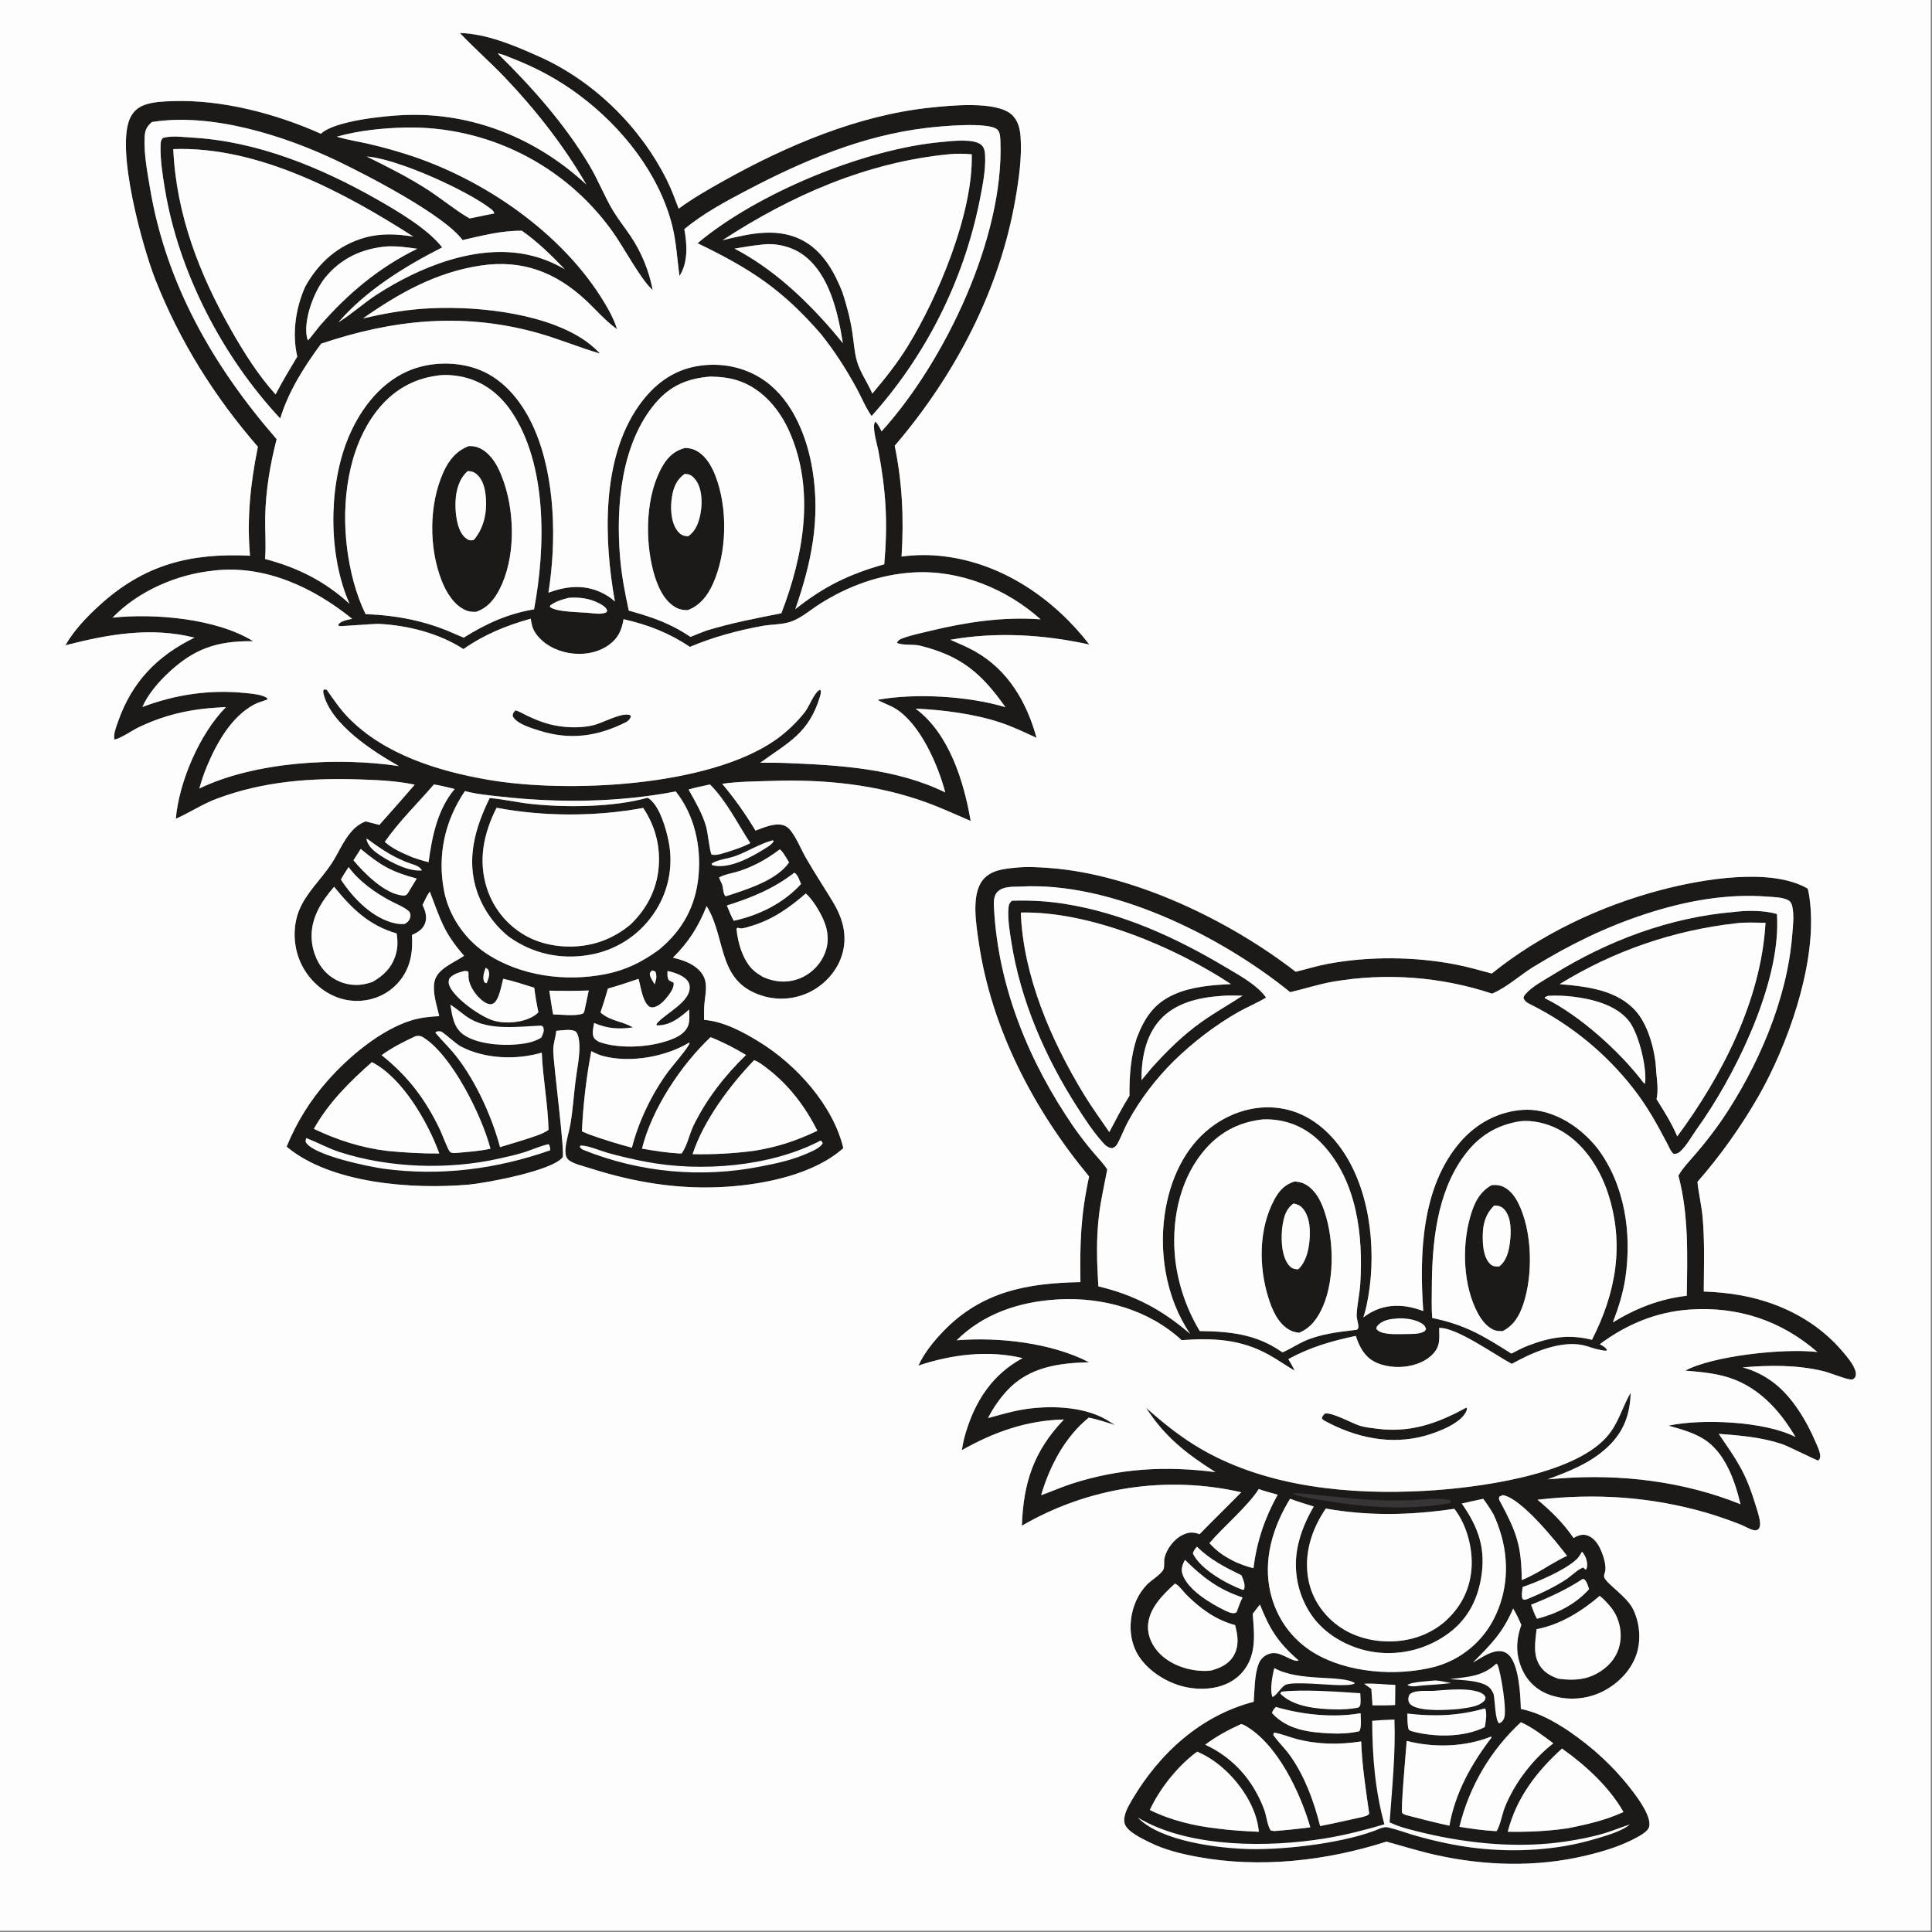
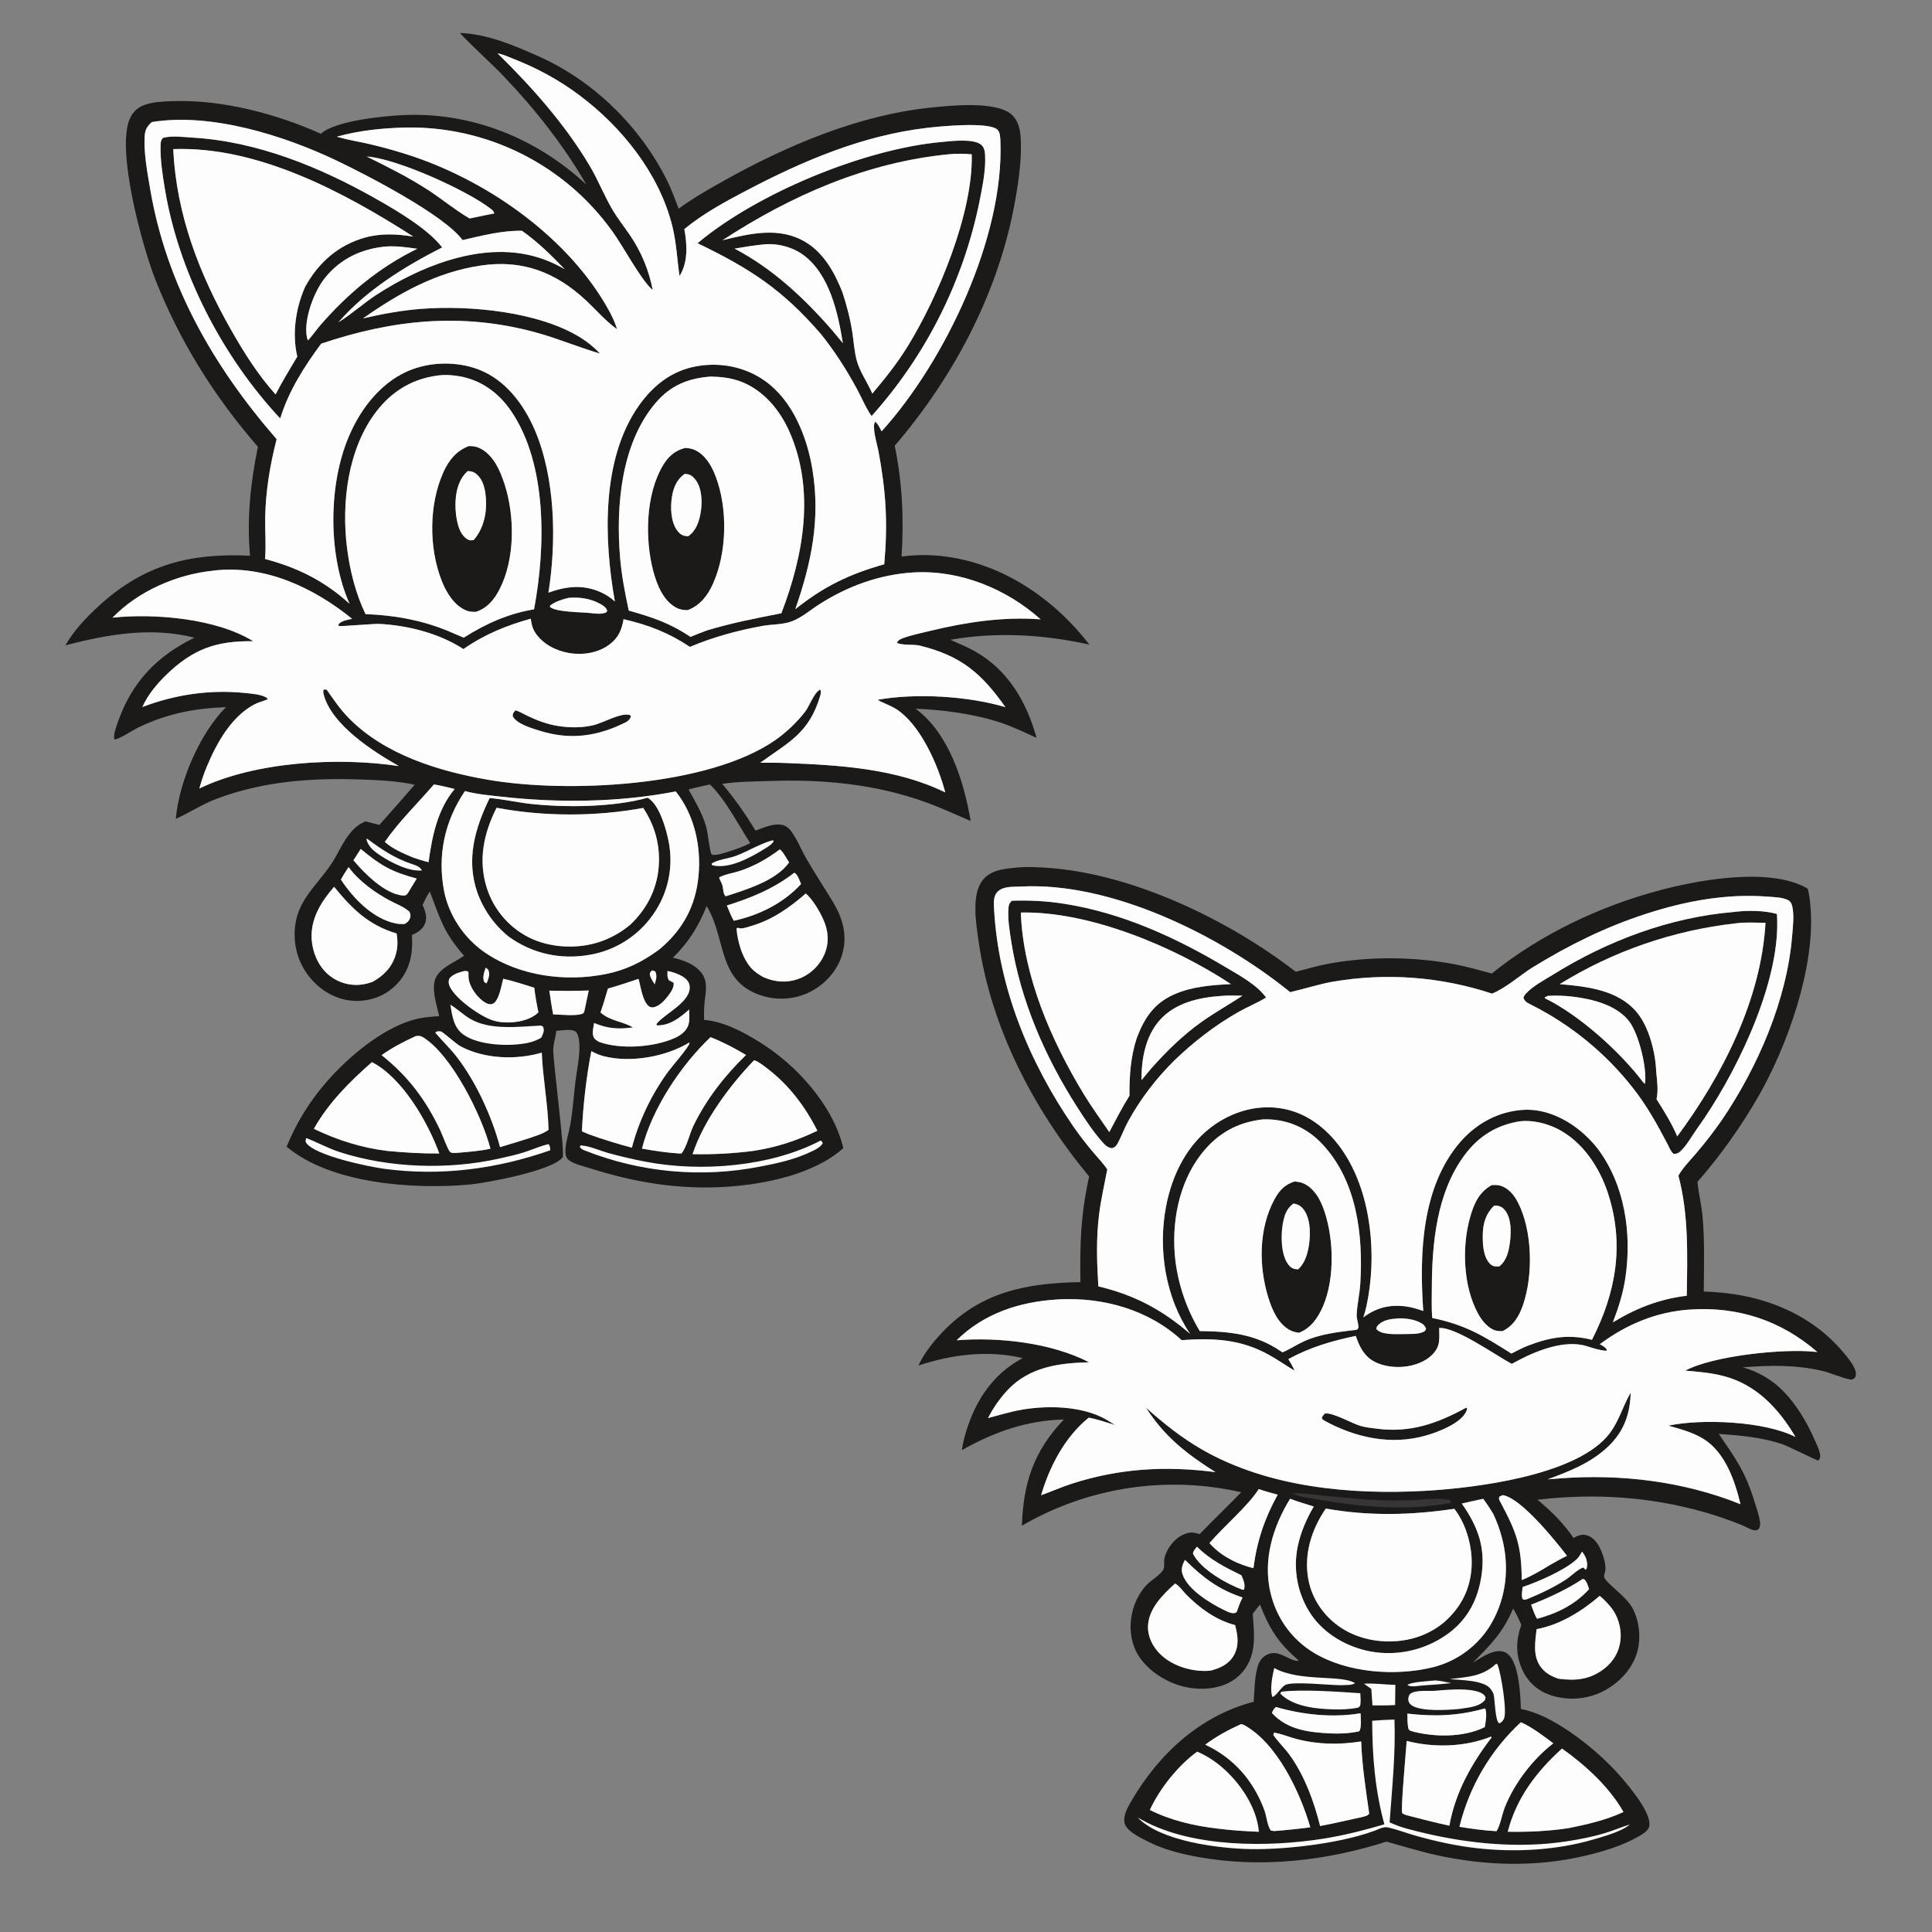
<svg xmlns="http://www.w3.org/2000/svg" height="1080" width="1080">
  <rect width="100%" height="100%" fill="#808080" stroke="none" />
  <g transform="scale(1.054)">
    <path d="m243.891 17.489c14.595.501 28.839 6.616 42.019 12.505 28.99 12.952 53.56 37.121 67.725 65.431 2.461 4.918 4.353 10.114 6.312 15.246 7.653-5.62 15.993-10.363 24.269-14.988 33.073-18.483 70.843-34.506 108.816-38.558 10.863-1.159 34.97-3.68 43.345 3.497 3.464 2.969 4.589 7.506 4.906 11.884.773 10.699-.882 22.305-2.696 32.837-8.382 48.65-32.103 93.746-64.055 131.071 4.026 19.626 4.92 38.804 3.624 58.772q5.8-.787 11.654-.793 5.854-.006 11.656.769c30.676 3.992 57.683 22.571 76.301 46.703-24.117-5.324-49.301-6.882-73.735-2.544 4.372 1.938 8.895 3.78 13.063 6.134 17.605 9.939 27.457 26.931 32.658 45.885-6.29-2.903-12.62-5.94-19.202-8.126-13.858-4.603-30.387-6.729-44.965-7.369 17.842 13.216 25.663 38.723 29.226 59.575-7.823-3.364-15.648-6.987-23.653-9.886-26.373-9.549-54.162-12.297-82.058-11.345-8.636.294-17.528.267-26.076 1.532 6.636 7.849 12.369 16.029 17.667 24.822 4.179-1.567 10.049-4.197 14.548-2.934 1.609.451 2.968 1.482 4.002 2.776 3.28 4.108 5.548 9.986 8.19 14.597 4.477 7.816 9.398 15.273 14.077 22.952 5.166 8.477 7.987 17.429 5.411 27.334-2.202 8.467-8.201 15.64-15.726 19.968q-.716.405-1.451.775-.735.369-1.487.703-.752.334-1.519.632-.767.297-1.547.558-.781.26-1.573.482-.792.223-1.594.407-.801.184-1.611.329-.81.145-1.626.252-.815.106-1.635.173-.82.066-1.643.094-.822.027-1.644.015-.823-.012-1.644-.064-.821-.052-1.639-.143-.817-.092-1.63-.222-.812-.13-1.617-.3-.805-.169-1.601-.377c-25.447-6.904-20.246-29.612-30.502-47.236l-.455-.774c-4.392 10.989-9.499 19.061-17.885 27.398 4.945 1.121 10.256 2.935 13.896 6.611 5.309 5.363 3.406 11.257 2.808 17.882-.253 2.792-.197 5.663-.191 8.465 10.482.9 20.51 6.287 29.316 11.709 19.621 12.081 39.099 33.532 44.551 56.323-15.458 13.854-41.409 19.134-61.721 20.48-25.151 1.667-48.994-2.213-72.912-9.903-3.086-.992-9.308-2.35-11.508-4.725-1.297-1.4-1.353-3.645-1.226-5.455.304-4.337 1.844-8.7 2.59-13.002 1.29-7.44 1.778-15.1 2.688-22.6.766-6.304 2.313-13.126 2.111-19.472-.058-1.794-.455-6.112-2.115-7.231-2.14-1.444-7.66-.469-10.138-.297-.354 3.441-1.652 6.934-1.62 10.37.07 7.315 6.358 54.898 4.959 56.722-5.491 7.157-40.827 13.695-49.882 14.48-29.63 2.568-72.982-.437-96.485-20.13q1.947-4.808 4.298-9.432 2.35-4.623 5.088-9.029 2.737-4.406 5.841-8.562 3.104-4.156 6.552-8.031c11.14-12.648 28.133-26.934 44.432-31.947 4.851-1.491 9.677-1.942 14.721-2.246-1.238-5.472-3.565-12.249-2.604-17.877 1.214-7.112 10.034-10.194 15.308-13.814l.465-.324c-10.979-12.62-12.379-19.038-18.158-34.027-1.602 2.202-2.696 4.664-3.861 7.112l.251.523c1.388 2.963 2.306 6.261.993 9.445-1.284 3.112-3.952 4.614-6.862 5.958.308 5.616.087 10.922-1.889 16.25q-.247.667-.527 1.32-.28.654-.593 1.293-.312.638-.656 1.261-.343.622-.718 1.227-.374.604-.778 1.189-.404.585-.837 1.149-.433.564-.893 1.106-.461.542-.948 1.06-.486.519-.998 1.012-.513.493-1.049.96-.536.468-1.094.907-.559.44-1.139.852-.58.411-1.18.793-.599.382-1.217.733-.618.352-1.253.672-.635.321-1.285.609-.674.297-1.362.56-.688.264-1.388.493-.701.229-1.411.424-.711.195-1.43.354-.719.16-1.445.284-.727.124-1.458.213-.731.088-1.466.14-.735.053-1.472.069-.736.016-1.473-.004-.736-.02-1.471-.076-.734-.056-1.465-.148-.731-.092-1.457-.22-.725-.127-1.444-.291-.718-.163-1.428-.361-.709-.198-1.408-.431-.699-.233-1.386-.5c-8.573-3.314-15.625-10.428-19.266-18.819-3.662-8.439-3.995-18.842-.467-27.387 3.818-9.246 11.548-16.183 17.014-24.431 3.597-5.427 6.057-11.762 10.282-16.723 2.318-2.722 4.522-4.448 7.843-5.824l7.333 1.866q9.472-10.575 18.747-21.323c-9.203-1.978-19.042-2.435-28.438-2.762-26.311-.913-51.505.858-76.39 10.134-7.523 2.804-14.065 7.164-21.309 10.46l-.563.251c1.711-19.653 12.665-45.185 26.594-59.236-16.829.7-30.728 3.33-46.095 10.605-3.406 1.613-9.769 6.077-13.047 6.608-.726-2.59.989-6.906 1.875-9.44 7.393-21.146 20.779-34.967 40.588-44.61-23.288-5.823-45.764-1.777-68.481 4.058 4.595-8.029 11.28-14.996 18.074-21.19 23.86-21.752 48.284-27.838 79.848-26.325-1.751-19.647.248-38.513 4.183-57.768-23.038-26.542-41.377-55.745-54.307-88.462-6.935-17.547-21.16-69.272-13.507-85.824 1.574-3.405 4.133-5.75 7.665-7.024 4.669-1.684 10.156-1.868 15.067-2.029 26.214-.858 54.655 6.67 78.502 17.321 7.297-6.952 34.145-9.563 44.671-9.959 35.968-1.352 69.912 12.561 96.097 36.892-11.757-20.358-27.112-39.966-43.339-56.915-7.691-8.033-16.109-15.375-23.74-23.467zm102.283 136.349c-.178-.163-.357-.323-.533-.487-6.334-5.909-15.075-22.749-21.101-30.972q-1.163-1.615-2.374-3.194-1.212-1.579-2.47-3.12-1.259-1.542-2.563-3.045-1.304-1.503-2.654-2.965-1.349-1.463-2.741-2.885-1.393-1.421-2.828-2.8-1.435-1.379-2.911-2.714-1.476-1.334-2.992-2.624-1.515-1.29-3.069-2.533-1.554-1.243-3.145-2.439-1.59-1.196-3.216-2.343-1.626-1.147-3.286-2.245-1.66-1.098-3.352-2.145-1.693-1.047-3.416-2.042-1.723-.996-3.475-1.938-1.753-.943-3.533-1.833-1.78-.89-3.586-1.725-1.806-.836-3.637-1.616-1.83-.781-3.684-1.506-1.853-.725-3.727-1.394-1.874-.669-3.768-1.281-1.894-.612-3.805-1.166-1.911-.554-3.838-1.051-1.927-.496-3.869-.934-1.941-.438-3.894-.817-1.954-.379-3.918-.699-1.964-.32-3.937-.581-1.973-.261-3.953-.462-1.98-.201-3.965-.342-1.985-.141-3.973-.222-1.989-.081-3.978-.102-1.99-.021-3.98.018c-12.145.31-24.633 1.557-36.354 4.863l.605.183c5.215 1.532 10.64 2.365 15.942 3.555q12.346 2.832 24.347 6.884c40.519 13.825 82.289 43.411 103.27 81.296 1.835 3.314 3.315 6.553 4.455 10.167l-.584-.418c-5.801-4.209-10.7-10.003-15.954-14.891-16.111-14.99-33.809-21.715-55.788-18.425-23.552 3.524-43.217 14.563-62.412 28.02 10.249-2.364 20.639-4.291 31.142-5.079 25.71-1.931 61.974 1.508 84.123 15.207 3.934 2.433 7.292 5.193 10.479 8.538-11.579-3.4-22.665-8.119-34.344-11.292-39.035-10.602-75.817-6.714-113.614 6.045-9.073 12.311-17.149 24.932-21.707 39.655-30.631-32.779-53.865-77.483-61.189-121.859-1.216-7.365-2.491-15.517-2.259-22.996.051-1.653.113-2.742 1.276-3.95 4.788-1.324 10.744-.439 15.662-.152 34.334 2.005 67.575 15.625 97.225 32.403 10.991 6.219 27.397 15.845 35.002 25.615.059.076.12.15.18.225-19.836 10.096-40.265 22.654-54.998 39.692l.514-.316c6.823-4.285 12.842-9.837 19.637-14.252 22.758-14.787 53.35-27.22 80.691-21.139 6.9 1.535 13.058 4.029 19.151 7.568-6.962-7.291-14.443-14.595-22.702-20.397-10.754-.158-21.052 2.58-31.467 4.951-9.851-13.404-50.736-34.486-66.706-42.118-28.181-13.449-66.844-25.583-98.122-20.475-2.904 2.689-3.64 4.316-3.825 8.299-.396 8.528 1.483 18.381 2.893 26.802 8.514 50.851 33.614 94.553 67.143 133.078-3.517 13.718-5.801 27.323-6.072 41.508-.139 7.302.554 14.774-.074 22.039 17.359 4.61 31.437 11.616 44.825 23.756-11.135-24.987-11.292-60.61-1.45-86.101 5.921-15.335 16.665-30.322 32.073-37.17 11.619-5.164 26.155-5.496 37.999-.908 14.092 5.46 23.726 18.37 29.549 31.876 10.975 25.455 11.653 59.237 7.3 86.409 9.419-3.426 18.572-4.467 27.938-.151 2.714 1.251 5.086 2.811 7.299 4.825-5.832-32.68-7.287-75.416 12.649-103.749 7.636-10.851 17.559-18.71 30.84-21.036 12.637-2.214 25.707.366 36.184 7.841 14.696 10.484 22.274 29.717 25.108 46.95 4.325 26.301-.503 49.356-9.092 74.09 15.366-12.18 28.416-18.491 47.192-23.831 1.928-22.103.959-38.425-3.134-60.284-.621-3.319-3.642-12.893-1.644-15.367 1.553 1.277 2.418 3.418 3.358 5.168 33.654-37.124 65.107-103.094 63.01-154.122-.076-1.856-.15-4.642-1.639-5.959-4.791-4.236-30.473-1.695-37.398-.875-33.994 4.029-65.229 17.267-95.314 33.046-11.352 5.953-23.383 12.415-33.274 20.649 1.496 8.142 2.061 17.633-2.56 24.843-1.282-8.89-1.657-17.911-3.855-26.653-6.972-27.732-26.731-52.425-49.384-69.316-11.032-8.226-22.612-14.438-35.412-19.426-2.478-.966-5.197-2.271-7.819-2.645 18.217 17.884 35.613 37.449 48.735 59.457 4.652 7.802 7.936 16.425 12.582 24.123 2.67 4.423 5.958 8.538 8.87 12.811q1.116 1.641 2.147 3.336 1.031 1.696 1.974 3.442.943 1.746 1.796 3.538.852 1.792 1.612 3.625.759 1.833 1.424 3.703.665 1.87 1.234 3.771.568 1.901 1.039 3.829.471 1.928.842 3.877zm-148.508 366.863c5.839-3.29 10.204-7.675 12.182-14.26 1.164-3.874 1.154-7.426.509-11.357-14.865-4.411-23.557-12.999-33.16-24.754-6.827 7.842-12.513 16.827-11.909 27.678.382 6.847 3.365 14.054 8.545 18.632q.435.384.89.746.454.362.926.7.472.338.961.652.489.314.993.603.504.288 1.022.551.518.263 1.048.499.531.236 1.073.445.542.208 1.094.389.552.181 1.112.334.56.153 1.128.277.567.124 1.14.22.573.095 1.15.161.577.066 1.157.102.579.037 1.16.044.581.007 1.161-.015.581-.022 1.159-.074c2.318-.212 4.48-.78 6.659-1.573zm112.234 15.689 2.355-11.057q-10.466.36-20.935.07c.732 4.172 1.176 8.467 2.067 12.598 4.187.052 12.291 1.133 15.977-.552zm30.591 72.803c6.541 1.149 13.079 2.178 19.717 2.572l1.228.008c2.972-3.777 4.192-10.33 6.37-14.792 6.933-14.204 16.575-26.481 27.853-37.455-6.118-3.669-12.16-6.81-18.807-9.455-15.716 14.871-31.087 37.979-36.361 59.122zm-98.125 2.252c5.939-.531 11.92-.925 17.756-2.205-4.572-17.576-20.551-49.785-35.819-59.16-1.288-.791-2.378-.764-3.819-.562-6.419 2.983-12.312 5.947-18.089 10.1 14.007 11.145 23.374 23.572 31.057 39.751 1.027 2.163 4 10.177 5.084 11.387.906 1.013 2.622.696 3.83.689zm72.719-68.879c-.362 2.324-1.323 5.781-.009 7.909.564.914 1.6 1.492 2.489 2.046 11.364 4.222 29.245 2.951 40.254-1.98 3.047-1.365 6.085-3.519 7.225-6.798.856-2.464.484-5.752.459-8.332-4.798 4.271-10.307 8.652-17.132 8.4l-.254-.663c4.329-5.643 18.862-11.783 17.602-20.472-.321-2.21-2.095-3.854-3.932-4.916-2.324-1.344-5.131-2.246-7.757-2.781-.013 1.927-.284 3.231.746 4.934l2.485 1.288c.38 2.339-1.389 4.903-2.737 6.727-1.867 2.525-4.91 5.94-8.23 6.344-.952.116-1.816-.203-2.509-.877-3.189-3.099-3.894-10.041-5.14-14.235-5.388 1.773-10.764 3.642-16.232 5.155-1.183 4.277-2.509 8.476-3.933 12.678 5.419 4.688 11.364 4.484 17.195 7.919-7.727 1.048-13.37.687-20.59-2.346zm-49.871 65.837c6.626-2.081 13.402-3.925 19.925-6.294 2.079-.8 3.938-1.578 5.785-2.85-.321-13.728-3.033-27.272-3.589-40.967-13.518 3.965-30.306 3.388-42.952-3.284-2.595-1.369-9.305-7.591-10.499-7.942-.693-.204-1.631-.042-2.34.024l-.647.617c3.684 4.378 7.844 8.305 11.361 12.85 10.292 13.305 18.62 31.674 22.956 47.846zm162.15-134.533c-8.662 7.556-17.718 13.94-28.892 17.229-1.727.508-4.033 1.394-5.84 1.277-.436-.028-1.052-.231-1.439-.339l-.568.476c.581 7.401 3.518 17.293 9.165 22.259 1.486 1.307 3.19 2.403 4.903 3.388 6.245 2.805 12.849 3.305 19.336.796q.558-.221 1.104-.47.546-.249 1.079-.525.533-.276 1.051-.578.519-.302 1.022-.629.503-.328.989-.68.485-.352.953-.728.468-.376.916-.774.449-.399.877-.82.428-.42.834-.862.407-.441.791-.902.384-.462.744-.941.361-.48.697-.977.336-.497.647-1.01.311-.514.596-1.042.285-.528.544-1.069.258-.542.489-1.096c2.496-6.023 1.964-12.178-.642-18.064-1.976-4.461-5.688-10.728-9.356-13.919zm-206.066-341.929c-5.468-.787-10.904-1.543-16.442-1.222-12.793 1.156-23.828 6.191-32.138 16.204-5.956 7.176-11.174 21.113-10.193 30.383.121 1.143.34 2.196.823 3.243 2.334-2.562 4.289-5.414 6.53-8.053 14.669-16.878 31.22-30.702 51.42-40.555zm-17.215 314.564c4.115 3.721 9.717 6.077 14.791 8.223 2.796.973 5.537 1.847 8.422 2.526 1.881-13.71 4.711-27.899 13.838-38.804-3.643-.877-7.281-1.811-10.98-2.421-8.753 10.158-18.384 19.437-26.071 30.476zm220.769 22.347c-.761-1.722-1.821-5.214-3.582-5.979-10.934 8.434-22.681 13.287-35.767 17.369 1.16 2.643 2.205 5.621 3.665 8.1 13.422-2.898 26.304-9.301 35.684-19.49zm-208.608 4.952 4.772-7.844c-13.406-3.6-18.964-6.805-29.704-15.706l-3.848 6.026c5.78 6.887 16.574 17.784 26.088 18.669.691.064 1.244-.046 1.892-.27zm29.858 41.219c-2.938.855-5.806 1.525-7.81 4.016-.551 1.667-.428 2.765.316 4.314 3.155 6.569 16.317 15.904 23.182 17.939 6.229 1.847 15.084 1.106 20.729-2.105 1.075-.612 2.175-1.388 3.028-2.293-.896-4.337-1.673-8.623-2.188-13.024-5.449-1.668-10.916-3.555-16.486-4.766-.856 3.169-2.18 11.72-5.45 13.229-1.175.542-2.457.249-3.561-.316-3.941-2.016-7.845-7.21-9.008-11.444-.454-1.653-.421-3.391-.403-5.091-.964-.656-1.222-.47-2.349-.459zm140.393-63.387c3.918-1.266 7.771-2.56 11.432-4.469-6.624-10.09-12.705-22.491-21.27-31.011l-.407-.051c-3.67.847-7.44 1.559-11.055 2.608 3.472 6.311 7.258 12.592 9.269 19.557 1.024 3.546 1.82 12.856 2.942 14.976 2.63.694 6.466-.869 9.089-1.61zm-201.598 8.23c-1.455 2.175-2.851 4.322-4.082 6.636 6.5 9.933 16.967 20.815 29.128 23.274 1.524.308 3.04.321 4.587.291 1.369-.751 2.35-1.479 2.885-3.021.483-1.394.329-2.103-.22-3.429-2.631-2.517-6.718-4.028-9.94-5.721-7.989-4.199-17.076-10.62-22.358-18.03zm200.335 15.397c10.797-3.541 26.471-8.215 33.288-17.868-1.236-1.826-3.195-5.737-4.946-6.922-6.556 4.99-13.674 8.981-21.54 11.537-3.409 1.107-7.517 1.628-10.636 3.35.332 1.486 1.178 2.486 1.642 3.895.645 1.955.343 4.473 1.702 6.022zm-143.855-138.993 4.558 1.922c11.844-7.438 23.423-12.685 37.308-15.027 6.137-32.603 7.12-76.754-12.083-105.037-6.547-9.643-15.722-16.449-27.335-18.544-3.717-.67-8.007-.96-11.746-.404-13.243 1.722-24.025 8.197-32.222 18.728-15.435 19.83-18.882 48.834-15.756 73.088 1.511 11.723 4.576 24.021 9.758 34.694 16.743.693 32.168 3.617 47.518 10.58zm192.129 263.437c-6.422-12.756-15.031-24.201-26.453-32.929-1.921-1.468-4.462-3.535-6.727-4.363-.125-.046-.257-.074-.385-.11-12.994 13.544-26.733 31.918-32.616 49.819q16.211.348 32.291-1.734c12.3-1.911 22.708-5.322 33.89-10.683zm-120.386-274.566c2.835.29 5.732.785 8.436-.366l.496-.865c-.557-1.842-2.476-2.957-4.083-3.819-5.127-2.749-10.669-3.442-16.388-3.016-3.535.879-6.767 1.842-9.761 4.028l-.155.768c3.179 2.855 16.792 2.736 21.455 3.27zm63.768-125.426c-11.926.912-21.175 4.638-29.089 13.881-18.42 21.514-21.216 54.945-18.924 82.156.8 9.493 2.59 18.792 4.614 28.086 12.552 3.552 21.767 6.582 32.698 13.94q4.294-1.755 8.637-3.386c13.047-4.009 26.223-6.498 39.594-9.144 11.704-30.511 18.016-65.003 4.334-96.16-5.048-11.495-13.674-22.028-25.634-26.639-5.329-2.054-10.564-2.597-16.23-2.734zm-210.429 398.997c12.561 5.966 25.084 9.998 38.923 11.701 9.226.87 18.332 1.439 27.601 1.356-6.078-16.706-19.61-40.203-35.729-48.446-11.749 10.296-23.101 21.63-30.795 35.389zm168.669 9.992c3.66-14.224 10.648-28.718 19.383-40.551 1.818-2.463 11.137-13.201 11.188-14.939l-.235-.222c-12.445 7.478-30.773 10.77-44.984 7.253-2.426-.6-4.672-1.577-6.867-2.756-2.639 13.85-4.353 28.452-4.984 42.537l3.482 1.503q11.354 4.082 23.017 7.175zm-173.241-456.695c7.07-12.758 17.464-22.023 31.719-26.013 8.363-2.341 17.146-1.925 25.631-.499-36.68-23.53-82.466-48.062-127.337-46.416 1.564 34.731 13.864 66.441 30.911 96.336 6.755 11.847 14.189 23.632 23.353 33.779 3.538-6.872 7.543-13.448 11.506-20.079-2.879-12.145-.845-25.857 4.217-37.108zm84.702 267.544c-10.671 15.729-14.672 33.954-11.112 52.765 2.509 13.26 10.85 25.543 22.004 33.071 18.249 12.317 42.465 15.47 63.751 11.229 10.757-2.143 19.405-6.466 28.222-12.896 12.496-10.298 19.49-22.967 21.012-39.16 1.472-15.652-2.108-32.316-12.08-44.809-30.027 5.81-61.899 6.163-92.255 2.798-6.382-.707-13.357-1.306-19.542-2.998zm-133.783-116.853c-19.191 1.978-39.6 10.84-53.124 24.883 22.26-2.395 55.25.456 74.6 12.503-19.565-.29-32.097 4.125-46.396 18.11-4.926 4.818-9.553 10.438-12.376 16.772 17.475-6.626 35.774-9.335 54.425-7.437 3.195.326 8.07.688 10.913 2.205.527.282.522.306.909.635l.109.563c-2.261.932-4.819 1.526-6.962 2.66-12.313 6.513-20.084 20.667-25.226 32.981-1.592 3.813-2.843 7.651-3.967 11.622 29.714-14.345 73.679-16.731 105.832-11.896-13.637-7.741-35.995-21.994-39.962-38.323-.137-.567-.145-1.082-.148-1.662l.494-.693 1.334.188c3.654 5.173 7.145 10.377 11.591 14.917 19.064 19.465 47.606 28.261 73.892 32.811 41.871 7.248 116.898 3.825 152.612-21.137q2.206-1.568 4.294-3.289 2.088-1.722 4.048-3.588 1.959-1.867 3.78-3.869 1.821-2.002 3.494-4.129c2.29-2.935 4.797-10.342 8.022-11.813.678 1.29.263 2.474-.148 3.827-5.88 19.374-16.517 24.031-31.636 34.988 4.461.031 8.959-.06 13.414.138 28.498 1.124 58.624 2.824 84.702 15.607-3.731-14.333-13.258-36.417-26.466-44.483-2.969-1.813-6.401-2.839-9.415-4.633 20.028-3.666 48.278-1.995 67.796 3.902-12.697-18.027-23.52-27.227-45.24-32.61-3.702-.917-9.014.002-12.305-1.488.656-1.458 1.63-1.936 3.114-2.482 4.585-1.686 9.635-2.7 14.381-3.853 19.224-4.667 38.877-7.639 58.716-6.146-18.155-16.257-42.891-26.331-67.445-24.875-17.961 1.065-34.826 7.241-49.907 16.857-4.833 3.082-9.758 7.448-15.202 9.282-4.685 1.579-10.198 1.352-15.08 2.24-12.982 2.361-26.196 5.944-38.351 11.099-11.233-7.498-22.097-11.684-35.209-14.688-.96 5.763-2.804 10.017-7.707 13.598-5.999 4.382-14.001 5.579-21.225 4.347-6.828-1.165-13.683-4.643-17.672-10.443-1.73-2.515-2.199-4.783-2.615-7.758-13.127 3.68-24.435 8.281-35.705 16.104-12.882-8.355-29.381-12.555-44.616-13.343-2.615-.135-20.887 1.389-21.318 1.152-.251-.138-.293-.492-.44-.738 1.415-2.135 4.957-2.538 7.343-3.116-20.583-16.63-46.111-28.654-73.222-25.617-.245.028-.486.079-.73.118z" fill="#1b1a19" />
    <path d="m499.612 75.288c5.032-.519 16.811-1.875 20.758 1.47 1.644 1.394 1.968 3.408 2.086 5.457.454 7.856-1.454 16.939-2.974 24.669q-.804 3.946-1.738 7.863-.934 3.918-1.998 7.802-1.063 3.884-2.255 7.731-1.191 3.846-2.509 7.652-1.319 3.805-2.762 7.564-1.444 3.76-3.011 7.47-1.567 3.709-3.256 7.365-1.69 3.656-3.499 7.253-1.809 3.598-3.737 7.134-1.927 3.536-3.971 7.006-2.043 3.47-4.201 6.87-2.157 3.401-4.426 6.728-2.269 3.327-4.646 6.578-2.378 3.25-4.862 6.42-2.484 3.169-5.072 6.255-2.588 3.086-5.276 6.084c-3.145-4.436-5.31-9.886-7.925-14.674-5.57-10.194-11.568-19.588-18.823-28.671-20.459-23.658-37.336-34.702-65.55-48.316 31.459-26.486 88.567-50.1 129.647-53.71zm-52.867 79.597c2.314 7.003 4.147 13.974 5.284 21.275.786 5.043 1.056 10.529 2.472 15.425 1.704 5.891 5.704 11.475 8.143 17.164 6.697-7.894 13.176-16.051 18.632-24.867 16.13-26.063 34.927-70.908 34.095-102.032q-5.9-.593-11.807-.067c-43.659 4.185-83.929 21.822-120.382 45.63 14.623-3.57 30.205-7.327 44.012.947 9.744 5.838 15.484 16.266 19.551 26.525zm-57.162-23.031c20.221 10.622 36.933 26.243 51.802 43.364l5.637 6.778c-2.571-16.103-7.079-36.674-21.138-46.895-5.86-4.261-14.368-6.367-21.577-5.391-4.951.504-9.822 1.31-14.724 2.144z" fill="#1b1a19" />
    <path d="m273.413 376.719c2.236.691 4.383 2.005 6.495 3.015 5.101 2.441 10.314 4.372 15.912 5.281 6.024.978 12.61 1.044 18.587-.307 5.041-1.138 14.343-6.515 18.927-5.631 1.042.2.659-.003 1.3.863-.509 1.514-1.06 1.927-2.261 2.886-15.228 7.759-29.906 9.897-46.424 4.649-4.168-1.324-11.892-3.525-14.032-7.617.011-1.727.414-1.858 1.496-3.139z" fill="#1b1a19" />
    <path d="m248.646 236.576c2.358-.026 4.159.232 6.265 1.349 6.848 3.631 10.316 11.627 12.62 18.649 5.553 16.93 5.697 39.768-2.546 55.885-2.823 5.52-6.518 10.072-12.594 12.06-1.723-.021-3.387-.034-5.006-.694-6.559-2.674-10.707-9.617-13.175-15.939-6.826-17.483-6.769-40.415 1.016-57.594 2.831-6.247 6.845-11.227 13.42-13.716zm2.602 49.831c5.161-5.928 7.009-14.123 6.48-21.834-.319-4.646-1.226-9.844-4.924-13.036-1.549-1.336-2.715-1.592-4.733-1.691-4.538 4.016-6.134 9.971-6.455 15.867-.295 5.444.538 14.372 4.245 18.57.939 1.064 2.4 2.32 3.893 2.298.573-.008.944-.086 1.494-.174z" fill="#1b1a19" />
    <path d="m343.476 423.081c.269.128.512.306.757.476 5.641 3.908 9.191 16.414 10.417 22.861q.245 1.243.426 2.497.181 1.254.299 2.515.118 1.261.172 2.527.054 1.266.044 2.533-.011 1.267-.085 2.531-.074 1.265-.212 2.524-.138 1.26-.34 2.51-.201 1.251-.466 2.49-.265 1.239-.591 2.463-.327 1.224-.716 2.43-.388 1.206-.837 2.391-.448 1.184-.957 2.345-.508 1.16-1.074 2.294-.566 1.133-1.189 2.236-.623 1.104-1.3 2.174-.678 1.07-1.409 2.105-.738 1.062-1.527 2.085-.79 1.023-1.63 2.006-.84.983-1.728 1.922-.888.939-1.822 1.833-.934.893-1.912 1.739-.978.846-1.996 1.641-1.019.796-2.076 1.54-1.058.743-2.151 1.433-1.093.69-2.22 1.324-1.126.635-2.283 1.212-1.156.577-2.341 1.095-1.184.518-2.392.977-1.209.458-2.439.856-1.23.397-2.479.732-1.248.336-2.512.608-1.263.272-2.539.481c-15.174 2.609-29.941-.69-42.444-9.605q-1.433-1.15-2.783-2.397-1.35-1.246-2.611-2.583-1.26-1.337-2.425-2.758-1.166-1.421-2.23-2.919-1.064-1.498-2.022-3.066-.958-1.568-1.806-3.199-.847-1.63-1.58-3.315-.733-1.685-1.347-3.417c-6.009-17.448-1.222-33.998 6.586-49.952 7.345.592 14.641 2.338 21.99 3.128 18.577 1.998 43.827 1.743 61.78-3.303zm-9.22 67.362c9.365-8.845 14.869-20.184 15.235-33.179.297-10.505-2.581-20.048-8.36-28.776-24.948 4.664-52.833 4.653-77.763-.077-6.86 13.584-9.902 27.902-5.102 42.757q.337 1.043.724 2.068.388 1.025.825 2.03.438 1.004.924 1.986.487.982 1.021 1.939.534.956 1.115 1.886.581.929 1.207 1.828.626.9 1.295 1.767.67.868 1.381 1.701.712.834 1.463 1.631.752.797 1.542 1.557.79.759 1.616 1.479.827.719 1.688 1.397.861.678 1.754 1.313.893.635 1.817 1.225.923.59 1.875 1.133.951.544 1.928 1.04c11.254 5.662 25.909 6.334 37.803 2.328q2.187-.751 4.296-1.699 2.11-.948 4.124-2.084 2.014-1.136 3.916-2.452 1.902-1.315 3.676-2.798z" fill="#1b1a19" />
    <path d="m363.345 237.58c1.715.063 3.416.293 4.997.997 5.661 2.519 9.013 8.342 11.145 13.891 6.577 17.127 6.143 40.612-1.448 57.37-2.758 6.089-6.86 11.355-13.295 13.757-2.316 0-4.195-.262-6.256-1.39-6.801-3.723-10.179-12.333-12.058-19.46-4.449-16.881-4.015-40.536 5.17-55.892 2.861-4.783 6.32-7.867 11.745-9.273zm1.666 46.823c4.216-2.95 5.797-7.794 6.624-12.697.904-5.359.676-12.801-2.753-17.237-1.254-1.623-2.704-2.908-4.829-3.058-.324-.023-.649-.033-.973-.049-4.208 2.995-5.874 7.116-6.696 12.137-.912 5.573-.652 13.286 2.826 17.944 1.25 1.675 2.658 2.677 4.775 2.889.342.034.684.052 1.026.071z" fill="#1b1a19" />
    <path d="m194.396 82.995c15.777.924 53.269 17.931 65.679 27.564 1.131.878 1.848 1.291 2.057 2.739l-1.254.165-11.846 2.439c-7.651-4.466-14.71-10.385-22.18-15.219-10.386-6.721-21.392-12.196-32.456-17.688z" fill="#fdfdfd" />
    <path d="m238.838 532.841c3.711 2.191 6.847 5.365 10.636 7.567 10.685 6.208 25.661 4.036 37.465 3.524.606.309 1.007.323 1.26 1.017.664 1.821-.345 3.815-1.146 5.423-2.258 1.327-4.587 2.21-7.147 2.746-9.528 1.994-25.826 1.429-34.009-4.3-5.333-3.733-6.071-10.029-7.059-15.977z" fill="#fdfdfd" />
    <path d="m162.383 603.573c6.029 2.304 11.638 5.47 17.808 7.461 26.32 8.495 57.592 9.482 84.554 3.432 4.624-1.038 9.362-2.06 13.862-3.548 4.087-1.351 8.164-3.201 12.366-4.118.82 1.011.733 1.986.909 3.25-28.394 10.015-58.319 13.869-88.27 9.828-7.881-1.063-36.651-6.966-41.247-13.786-.58-.859-.157-1.56.018-2.519z" fill="#fdfdfd" />
    <path d="m435.163 604.945c.975.46.779.458 1.178 1.376-1.198 2.525-5.952 4.43-8.463 5.53-7.822 3.428-16.2 5.241-24.553 6.833q-2.923.578-5.865 1.051-2.941.472-5.898.839-2.957.366-5.925.626-2.968.26-5.944.413-2.975.153-5.955.199-2.979.047-5.958-.014-2.978-.061-5.953-.229-2.975-.168-5.942-.443-2.967-.275-5.922-.656-2.955-.381-5.894-.869-2.939-.487-5.859-1.079-2.92-.593-5.817-1.29-2.897-.697-5.767-1.498-2.87-.801-5.709-1.704-2.839-.903-5.644-1.908-2.805-1.005-5.572-2.11c-1.208-.552-1.433-.693-2.218-1.756.325-.911.54-.766 1.535-.665 4.143.419 9.273 2.697 13.391 3.872q9.949 2.764 20.094 4.692c29.216 5.593 66.174 2.654 92.66-11.21z" fill="#fdfdfd" />
    <path d="m409.964 445.604.34.608c-1.016 1.773-3.179 2.975-4.884 4.039-7.259 4.53-18.511 10.74-27.316 8.734l-.546-.318-.137-.643c3.143-2.171 8.837-2.636 12.56-4.002 6.884-2.526 12.842-6.516 19.983-8.418z" fill="#fdfdfd" />
    <path d="m194.28 444.786c.782.312.642.188 1.177.582 7.375 5.428 14.181 9.932 22.917 12.853 2.302.77 4.159 1.258 5.438 3.423-6.671.759-16.12-4.013-21.569-7.592-3.595-2.362-7.069-4.844-7.963-9.266z" fill="#fdfdfd" />
    <path d="m257.58 513.187c.488.302.954.751 1.399 1.118 1.068 2.686.093 4.662-.861 7.214-.571-.105-.849-.354-1.32-.679-1.111-2.604-.038-5.114.782-7.653z" fill="#fdfdfd" />
    <path d="m345.764 514.662c.704.132 1.173.297 1.823.574 1.058 2.476.366 4.423-.365 6.894-.849-1.571-2.478-3.641-2.589-5.402-.065-1.042.497-1.301 1.131-2.066z" fill="#fdfdfd" />
    <path d="m538.491 460.201c5.981-.664 12.507-.287 18.491.174 44.646 3.44 95.12 27.823 130.196 54.996 5.745-1.332 11.357-3.134 17.169-4.212 21.78-4.041 45.867-3.844 67.585.346 6.486 1.252 12.884 3.108 19.263 4.816 25.948-20.898 57.638-35.882 89.799-44.338 21.324-5.606 58.227-12.098 77.768-.693.876 3.368 1.259 6.949 1.523 10.413 2.396 31.522-12.205 72.671-27.623 99.677q-6.964 12.132-15.081 23.525-8.117 11.394-17.309 21.939c.631 6.317 2.207 12.507 2.761 18.884 1.128 12.992.675 26.204.585 39.235 13.423.535 25.698 2.365 38.303 7.23 13.928 5.376 25.844 13.403 35.524 24.815 2.329 2.745 4.935 5.84 6.314 9.204.659 1.609.785 2.761.101 4.413-1.202.958-1.252 1.221-2.836.932-4.275-.781-10.009-3.435-14.754-4.537-13.857-3.216-27.985-2.982-42.063-1.816 5.838 1.522 11.085 4.151 15.945 7.71 10.126 7.416 17.965 20.548 22.807 31.935.887 2.084 2.171 4.594 2.38 6.883.128 1.395-.095 1.858-.951 2.923-.769.002-15.953-7.674-19.391-8.812-10.898-3.609-22.067-4.516-33.429-5.374 9.088 13.27 14.078 20.064 18.964 35.952 1.035 3.367 2.362 6.958 2.869 10.446.237 1.629.181 2.895-.838 4.261-1.068.487-1.386.67-2.586.386-2.204-.521-4.617-2.065-6.762-2.909q-9.059-3.6-18.407-6.36c-29.61-8.496-58.814-10.365-89.37-6.841 7.301 6.059 13.753 12.422 19.117 20.285 2.175-1.254 4.513-2.19 7.035-1.44 2.992.889 5.16 3.425 6.588 6.083 1.798 3.345 4.137 9.923 3.007 13.622-.033.107-.379 1.13-.397 1.282-.02.175-.037 1.206.095 1.488 1.672 3.581 11.616 9.909 14.95 16.192 3.866 7.285 4.718 16.955 2.015 24.739-2.989 8.604-9.97 15.567-18.048 19.557q-.797.388-1.612.737-.815.349-1.646.658-.83.309-1.675.577-.845.269-1.702.496-.857.227-1.724.412-.867.185-1.741.329-.875.143-1.756.243-.881.101-1.765.158-.885.058-1.771.073-.887.014-1.773-.014-.885-.028-1.769-.099-.884-.071-1.763-.185-.879-.114-1.751-.27-.873-.157-1.737-.355-.864-.199-1.717-.439-.853-.24-1.694-.521c-6.568-2.255-11.653-6.732-14.631-13.003-3.81-8.021-3.689-15.929-.718-24.168-1.296-3.035-2.615-5.893-4.339-8.712-5.449 12.732-11.691 18.984-21.35 28.664 4.012-2.321 9.049-5.993 13.784-6.093 2.012-.043 3.84.63 5.283 2.046 5.381 5.281 6.189 21.174 6.364 28.615 9.406 1.913 17.272 6.381 25.219 11.59 13.457 9.25 24.322 19.243 34.233 32.269 3.067 4.031 9.822 13.251 8.619 18.558-.526 2.315-4.03 4.322-5.928 5.39-8.632 4.854-18.267 7.748-27.857 10.028-26.065 6.195-53.321 5.422-79.392-.386-8.791-1.959-17.481-4.663-26.158-7.077-31.969 10.256-67.023 14.205-100.178 8.102-8.713-1.604-17.63-3.795-25.598-7.764-3.678-1.833-11.846-5.632-13.054-9.867-1.149-4.026 1.756-8.995 3.732-12.367 14.517-24.782 36.506-44.988 64.675-52.267.497-6.353.354-14.121 2.605-20.069q.168-.449.383-.878.214-.429.474-.833.26-.403.561-.776.301-.374.641-.712.339-.339.713-.64.374-.3.778-.559.404-.259.833-.473.429-.214.879-.381c4.85-1.814 8.752 1.618 13.064 3.159.928.331 2.03.674 2.943.248-10.84-9.282-15.407-16.59-20.548-29.647-1.358 1.576-2.581 3.295-3.846 4.948.447 5.921 1.132 12.049.261 17.956-1.002 6.799-4.281 12.762-9.95 16.767-7.131 5.039-16.823 5.859-25.2 4.223-9.823-1.917-20.222-8.196-25.657-16.731-7.236-11.363-4.827-28.134 4.459-37.759 2.281-2.364 7.275-5.232 8.686-7.953.841-1.621.145-4.415.642-6.319 1.259-4.828 4.918-9.712 9.4-11.963 3.427-1.721 5.63-1.73 9.195-.513 7.277-7.511 14.787-14.749 22.089-22.223q-1.836-.42-3.681-.796-1.845-.377-3.699-.71-1.853-.333-3.714-.622-1.861-.289-3.728-.535-1.867-.245-3.739-.447-1.873-.201-3.749-.359-1.877-.157-3.757-.271-1.879-.113-3.761-.182-1.882-.069-3.765-.094-1.883-.025-3.766-.005-1.883.019-3.765.083-1.883.064-3.763.172-1.88.108-3.757.26-1.877.152-3.75.348-1.872.197-3.74.437-1.868.24-3.73.524-1.861.284-3.716.612-1.854.328-3.7.699-1.847.371-3.684.786-1.836.414-3.663.872-1.827.457-3.642.958-1.816.5-3.619 1.043-1.803.543-3.593 1.129-1.79.585-3.566 1.212-1.775.627-3.536 1.296-1.76.669-3.504 1.379-1.745.71-3.472 1.46-1.727.751-3.436 1.542-1.709.791-3.398 1.622-1.69.832-3.36 1.702-1.67.871-3.319 1.78-1.649.91-3.276 1.858c.79-22.972 6.354-39.638 22.295-56.351-19.901.509-36.956 6.614-54.11 16.258q.679-4.915 2.17-9.648c5.145-16.898 14.295-30.692 30.026-39.15-18.319-4.382-37.659-1.941-55.267 3.963 3.068-6.684 8.067-12.842 13.131-18.117 20.356-21.202 44.695-25.667 72.814-26.152-.318-20.826.115-35.333 4.603-56.029-29.338-35.342-51.999-78.706-58.591-124.566-1.323-9.202-3.99-24.841 2.102-32.547 4.25-5.375 11.032-6.025 17.351-6.655zm48.765 160.041c-1.487 7.856-3.314 15.721-4.313 23.653-1.615 12.817-1.213 25.495-.421 38.344 19.275 4.618 33.743 12.351 48.684 25.187-13.006-19.089-17.07-44.532-12.864-67.105 3.235-17.364 11.468-34.149 26.425-44.231 10.689-7.205 23.529-10.495 36.29-7.95 13.568 2.706 24.368 11.932 31.788 23.287 14.713 22.516 17.498 55.199 11.932 81.025-.453 2.103-1.007 4.218-1.698 6.255 6.9-5.221 14.229-6.984 22.782-5.791 3.091.431 6.058 1.364 8.993 2.395-2.102-29.942-1.011-65.766 19.631-89.636 8.522-9.856 20.274-16.231 33.358-17.043 11.795-.732 23.443 4.946 32.06 12.65q4.091 3.649 7.483 7.956c14.428 19.304 18.102 44.822 14.697 68.27-1.195 8.225-3.697 16.1-6.676 23.837 12.223-7.452 24.847-12.439 39.199-14.115.323-21.235 1.082-43.024-4.421-63.684.087-.154.171-.31.261-.462 2.429-4.134 6.09-7.792 9.177-11.456q7.229-8.416 13.554-17.531c19.072-28.064 34.562-63.694 37.318-97.746.402-4.965 1.164-10.831.052-15.699-.298-1.305-.811-2.452-2.01-3.137-2.943-1.681-7.775-1.708-11.099-1.97-21.785-1.721-43.759 2.388-64.42 9.111-21.485 6.99-40.208 16.228-59.527 28.009-7.325 4.467-14.272 11.065-22.144 14.321q-2.539-.841-5.103-1.604-2.564-.762-5.15-1.446-2.585-.684-5.191-1.288-2.606-.605-5.228-1.129-2.623-.524-5.261-.967-2.638-.444-5.288-.807-2.65-.362-5.31-.643-2.66-.282-5.327-.481-2.667-.2-5.34-.318-2.672-.117-5.346-.153-2.675-.036-5.349.01-2.675.046-5.346.174-2.672.128-5.339.338-2.666.209-5.325.501-2.659.291-5.307.664-2.649.372-5.285.826c-7.69 1.382-15.01 3.81-22.591 5.55-36.675-29.771-94.842-58.849-143.364-55.989-3.905.16-8.858-.257-11.854 2.768-2.34 2.363-1.98 6.258-1.812 9.295 2.307 41.595 18.649 81.15 42.11 115.278q5.137 7.363 10.981 14.179c2.317 2.751 4.993 5.472 6.934 8.498zm-79.874 90.596c22.198-1.776 50.062 1.254 70.235 11.664-16.04.407-31.554 2.465-43.152 14.663q-3.123 3.348-5.746 7.1-2.623 3.752-4.695 7.834c6.028-1.597 12.065-3.455 18.218-4.494 13.823-2.332 31.957-1.889 44.424 5.264q2.405 1.407 4.751 2.91c-4.595-1.368-9.267-3.03-13.981-3.908-12.674 10.273-20.715 25.723-25.267 41.138 5.467-1.927 10.751-4.316 16.272-6.095 25.401-8.188 49.837-9.551 76.201-6.145-15.362-9.718-26.961-18.747-36.861-34.203 9.268 8.282 18.987 16.065 29.803 22.261 34.97 20.029 78.7 24.069 118.26 21.86 26.796-1.497 77.907-7.968 96.248-28.536 6.365-7.138 8.088-15.531 12.768-23.498-.322 11.487-3.662 20.743-12.145 28.734-9.15 8.619-20.286 12.916-31.857 17.202l6.519-.505c32.338-2.432 65.573 1.543 95.718 13.7-2.93-12.387-8.184-27.59-19.618-34.634-5.696-3.509-12.242-5.249-18.63-7.028 17.789-3.806 51.275-2.343 67.416 6.002-8.828-15.01-20.84-27.914-38.336-32.369-6.556-1.669-13.374-2.257-20.098-2.816 14.559-7.862 51.983-11.829 69.04-9.96.214.024.428.041.642.063l.385.044c-19.302-16.768-42.171-24.257-67.647-22.546-17.731 1.19-33.607 7.84-47.756 18.378 1.46.854 2.947 1.502 3.789 3.038l-.442.464c-3.386-.26-6.76-1.328-9.979-2.374-11.432-3.713-26.085 1.977-36.111 7.206q-1.978 1.029-3.941 2.086l-.496-.259c-8.326-4.437-29.075-19.256-38.02-18.767.027 5.687.828 9.563-3.566 14.051-4.537 4.635-11.878 6.688-18.256 6.65-5.661-.034-12.274-1.514-16.365-5.629-3.068-3.086-4.673-6.847-6.067-10.874-12.797 2.722-24.193 5.998-35.745 12.313 1.153 1.999 2.42 3.982 3.298 6.12-4.595-2.71-8.964-5.819-13.622-8.403-15.099-8.378-29.483-8.932-46.289-7.786-17.489-16.09-41.447-22.789-64.931-21.628-.383.019-.764.05-1.145.087-19.763 1.167-38.842 7.372-53.223 21.625zm128.938-4.882c15.483.165 29.568 1.531 42.753 10.577l1.187.69c3.939-1.709 7.575-4.132 11.509-5.918 8.435-3.829 18.269-4.909 27.372-5.979.988-.116.84-.424 1.321-1.235.065-2.377-1.026-4.54-.926-6.841.237-5.422 1.58-10.973 1.919-16.463 1.588-25.72-1.775-54.46-20.197-74.06-7.712-8.206-17.513-12.752-28.805-13.066q-1.347-.033-2.693.03c-13.38 1.504-23.874 7.326-32.272 17.898-12.524 15.766-16.423 37.564-14.084 57.191q.312 2.458.752 4.897.44 2.439 1.006 4.852.566 2.412 1.257 4.792.69 2.38 1.503 4.721.814 2.341 1.747 4.636.934 2.296 1.986 4.539 1.052 2.244 2.219 4.43 1.167 2.186 2.446 4.309zm123.273-6.961c17.876 3.737 26.965 9.419 41.99 18.898 2.893-1.487 5.755-3.001 8.781-4.204 11.832-4.482 21.482-6.217 33.956-3.106 12.699-24.801 17.36-50.566 8.522-77.642-4.509-13.815-13.458-27.466-26.724-34.205-5.87-2.982-13.225-4.751-19.822-4.076-12.646 1.984-22.184 7.953-29.786 18.309-14.551 19.822-17.016 46.314-17.117 70.118-.023 5.282-.205 10.639.2 15.908zm5.693 161.911c8.866-7.499 14.104-16.849 15.112-28.559.924-10.735-2.395-23.579-9.069-32.123-23.031 3.4-45.152 3.937-68.168-.123-7.544 11.052-11.733 24.107-9.26 37.56 1.921 10.458 8.286 19.553 17.054 25.459 10.109 6.809 23.597 8.877 35.467 6.496q1.288-.248 2.559-.574 1.27-.326 2.519-.728 1.249-.402 2.471-.879 1.222-.477 2.413-1.027 1.191-.55 2.346-1.171 1.156-.621 2.272-1.31 1.115-.69 2.188-1.446 1.072-.756 2.096-1.575zm-123.843-42.486c4.311 4.769 8.635 7.547 14.413 10.274 2.958 1.201 5.802 2.291 8.917 3.015 1.829-14.183 5.9-26.406 12.868-38.972-3.341-.954-6.793-1.79-10.048-2.997-5.724 9.076-18.621 19.847-26.15 28.68zm-12.985 8.87c-1.264 2.427-2.193 4.701-1.34 7.445 2.571 8.271 14.744 15.601 22.117 19.18 1.586.771 3.97 2.045 5.771 1.55.512-.141.545-.242.92-.572.921-2.602 1.797-5.183 3.097-7.629-12.824-4.27-21.094-10.588-30.565-19.974zm145.582 141.59c6.208 1.003 12.559 1.888 18.839 2.268l.881.002c1.896-3.004 2.896-8.934 4.307-12.513 5.07-12.868 14.835-25.582 25.755-34.031-5.243-3.921-11.212-8.558-17.217-11.194q-1.496 1.385-2.941 2.825-1.445 1.439-2.836 2.93-1.391 1.492-2.726 3.033-1.336 1.541-2.614 3.13-1.278 1.589-2.497 3.224-1.22 1.635-2.378 3.313-1.158 1.678-2.254 3.398-1.097 1.72-2.129 3.478-1.033 1.759-2 3.554-.967 1.795-1.868 3.625-.901 1.829-1.735 3.691-.833 1.861-1.598 3.751-.765 1.891-1.46 3.808-.694 1.917-1.319 3.859-.624 1.941-1.177 3.904-.552 1.963-1.033 3.945zm-98.371-49.956-.335 1.267c2.737 3.895 6.244 7.165 8.986 11.046 7.787 11.023 12.565 24.24 15.831 37.232 7.584-1.419 15.027-3.246 22.567-4.836 1.481-.465 2.493-.507 3.47-1.745-1.81-12.69-3.812-25.455-4.262-38.283-11.819 1.825-22.914 1.671-34.503-1.349-3.849-1.004-7.888-2.772-11.754-3.332zm131.406-80.902c5.185-2.122 9.973-4.921 14.731-7.859 3.064-1.73 6.104-3.509 9.283-5.021-6.265-8.169-24.339-30.619-34.069-32.187l-1.82.835c-.401 1.195-.146 1.535.419 2.591 8.585 16.031 11.349 23.166 11.456 41.641zm-112.127 131.128c-5.304-18.322-17.42-44.3-34.757-54.034-.593-.333-1.307-.611-1.978-.718-6.664 3.048-13.148 6.491-19.013 10.921 15.143 7.018 25.721 19.231 31.436 34.874.959 2.625 1.717 8.842 3.417 10.66.594.091 1.261.234 1.858.269q9.544-.737 19.037-1.972zm52.791-5.97c6.968 1.805 13.925 3.583 20.963 5.1 3.125-17.573 11.685-32.839 22.421-46.83l-.368-.386c-13.972 5.527-30.212 5.979-44.682 2.258-.325 4.569-3.325 37.401-2.366 38.275 1.032.941 2.712 1.211 4.032 1.583zm-124.551-123.303c-6.487 5.886-14.08 13.326-14.337 22.731-.146 5.36 2.436 10.524 6.12 14.301 6.228 6.383 15.993 9.467 24.779 9.29.834-.016 1.644-.103 2.472-.197 4.876-1.299 9.318-3.276 12.018-7.807 3.095-5.192 2.287-10.79.8-16.311-10.053-2.602-18.594-8.85-25.844-16.118-1.515-1.519-4.086-5.143-6.008-5.889zm98.413 68.762c-14.491 2.536-30.794.798-44.932-3.31-1.036 1.188-1.676 1.682-2.007 3.245 8.099 8.898 19.61 10.225 31.012 10.765 5.2.247 10.084-.013 15.172-1.11 1.42-1.61.797-7.289.755-9.59zm117.468-85.705c-.837 1.461-1.674 2.941-2.917 4.099-6.245 5.821-20.395 11.883-28.596 14.663-.184 1.931-.802 4.62-.018 6.415 1.276.576 1.315.303 2.6-.058 7.146-2.956 14.253-6.3 20.725-10.56 1.961-1.29 7.22-6.233 9.029-6.081l.885 1.045.599-.233c.818-2.184.259-4.952-.787-7.008-.41-.808-.979-1.558-1.52-2.282zm-193.261 146.887c7.245.95 14.544 1.384 21.843 1.696-1.069-12.94-10.007-26.078-19.705-34.336-3.945-3.359-8.255-6.122-13.023-8.155-10.151 7.423-19.812 19.534-25.082 30.916 11.016 5.527 23.746 8.507 35.967 9.879zm141.675-53.827c.478-2.934 1.218-6.731.331-9.604l-.38-.284c-13.854 3.972-26.769 4.402-41.017 2.727.053 2.804-.027 5.606.646 8.343.369.295.78.713 1.217.89 12.028 3.342 27.805 3.592 39.203-2.072zm60.937-69.588c-9.552 8.183-20.948 15.293-33.458 17.652-.762 6.882-2.183 14.411 2.428 20.337 2.414 3.103 5.614 4.741 9.254 5.961 9.081 1.167 16.789.462 24.315-5.446 4.762-3.739 7.787-8.832 8.457-14.876.711-6.401-1.262-13.196-5.472-18.103-1.611-1.878-3.549-4.039-5.524-5.525zm-73.13-48.978c8.99 12.832 12.971 24.278 10.14 40.072-2.23 12.437-8.037 22.542-18.547 29.745q-1.08.746-2.195 1.439-1.116.692-2.264 1.329-1.148.637-2.325 1.218-1.178.58-2.383 1.101-1.204.522-2.433.984-1.229.463-2.479.864-1.25.401-2.518.741-1.268.34-2.551.617-1.283.278-2.579.492-1.295.214-2.599.364-1.304.151-2.614.237-1.31.087-2.623.109-1.312.023-2.625-.02-1.312-.042-2.62-.148-1.309-.106-2.61-.276-1.302-.17-2.594-.404c-12.277-2.305-24.378-9.125-31.474-19.578q-.657-.975-1.266-1.982-.608-1.006-1.165-2.042-.558-1.035-1.064-2.097-.505-1.062-.958-2.148-.453-1.085-.851-2.192-.398-1.106-.741-2.231-.343-1.125-.63-2.266-.287-1.141-.517-2.294-.23-1.153-.402-2.317-.173-1.163-.288-2.334-.115-1.17-.172-2.345-.056-1.174-.055-2.351.001-1.176.061-2.35.06-1.175.177-2.345.118-1.17.294-2.333.175-1.163.408-2.316c1.549-7.57 4.639-14.717 8.539-21.356-4.15-1.36-8.485-2.543-12.543-4.133-9.125 14.847-14.482 32.343-10.419 49.748 3.125 13.387 11.153 24.749 22.915 31.884 17.809 10.803 43.529 12.614 63.451 7.686q1.188-.302 2.36-.661 1.171-.359 2.324-.776 1.152-.416 2.283-.889 1.131-.473 2.237-1 1.106-.528 2.185-1.109 1.079-.581 2.128-1.215 1.049-.633 2.066-1.318 1.016-.684 1.998-1.417.982-.733 1.927-1.514.945-.781 1.85-1.607.905-.826 1.769-1.696.863-.869 1.683-1.78.82-.911 1.594-1.861.774-.95 1.501-1.937.726-.987 1.403-2.008.678-1.022 1.304-2.075c8.213-13.983 9.921-30.637 5.681-46.213-1.109-4.076-2.569-8.196-4.392-12.01-1.679-2.864-3.435-5.54-5.43-8.194-3.783.83-7.587 1.606-11.352 2.508zm56.411 172.196c10.151-2.047 19.866-4.243 29.328-8.605-7.504-13.272-20.212-24.862-32.597-33.637-13.502 12.225-24.176 26.173-28.763 44.101 10.823.217 21.309-.291 32.032-1.859z" fill="#1b1a19" />
    <path d="m536.725 477.71c9.268-.302 18.317.158 27.493 1.591 30.995 4.84 59.624 17.998 86.333 33.961 7.104 4.246 16.021 9.018 20.939 15.784-4.639 2.897-9.889 4.968-14.665 7.678-12.37 7.019-24.047 16.045-34.223 25.948-9.476 9.363-18.006 20.518-24.35 32.212-1.853 3.417-3.22 7.059-4.965 10.529-.909 1.806-1.516 2.902-3.47 3.552-2.155-.265-3.391-1.31-4.81-2.882-5.208-5.768-9.793-12.801-13.983-19.359-16.866-26.401-29.811-56.272-34.683-87.346-.879-5.613-1.9-11.698-1.514-17.372.132-1.934.402-3.031 1.898-4.296zm51.605 122.709c3.463-6.46 6.792-13.066 10.695-19.27-.076-10.503.618-20.742 3.932-30.785 4.075-10.528 9.053-18.2 19.701-22.946 9.386-4.184 20.055-4.989 30.188-5.486-30.01-19.827-75.182-38.788-111.428-37.942 1.197 33.58 16.132 67.944 33.351 96.26 4.201 6.908 8.996 13.496 13.561 20.169zm17.082-27.526 5.139-6.195c8.126-9.135 16.891-17.766 26.899-24.842 6.979-4.934 14.419-9.087 21.543-13.775-3.759-.046-7.577-.222-11.322.126-11.926.84-24.612 3.668-32.797 13.091-7.461 8.589-9.538 20.554-9.462 31.595z" fill="#1b1a19" />
    <path d="m919.299 483.707c7.041-.945 16.34-.934 23.15 1.042q.167 3.128.134 6.26c-.343 34.315-22.825 80.189-42.393 107.43-2.752 3.831-5.627 9.168-9.043 12.258-1.181 1.068-2.025 1.326-3.583 1.226-1.461-1.23-2.285-3.448-3.16-5.121-5.461-10.438-10.836-20.176-18.139-29.511q-2.71-3.472-5.608-6.788-2.898-3.317-5.975-6.469-3.076-3.152-6.322-6.129-3.246-2.977-6.651-5.77-3.406-2.794-6.96-5.395-3.554-2.601-7.246-5.002-3.693-2.401-7.512-4.595-3.819-2.194-7.754-4.173c-1.952-1.002-3.569-1.662-4.268-3.845.247-.68.537-1.241 1.014-1.793 3.683-4.268 10.245-7.645 15.038-10.623 28.576-17.757 61.601-30.167 95.278-33.002zm17.065 5.707c-5.117-.019-10.633-.393-15.698.284q-3.096.345-6.182.776-3.085.431-6.157.947-3.073.516-6.13 1.117-3.057.6-6.096 1.285-3.039.685-6.058 1.454-3.019.769-6.016 1.621-2.996.852-5.968 1.786-2.972.934-5.917 1.951-2.945 1.016-5.861 2.113-2.916 1.097-5.8 2.275-2.884 1.177-5.735 2.434-2.851 1.257-5.666 2.592-2.814 1.335-5.591 2.747-2.777 1.413-5.514 2.901-2.737 1.489-5.431 3.053-2.695 1.563-5.345 3.201c14.344 1.23 30.816 3.019 40.779 14.761 6.621 7.802 10.093 21.678 10.405 31.668.492 4.723 1.221 9.886.189 14.582 4.051 6.447 8.012 12.709 10.984 19.748 23.915-32.34 44.516-72.491 46.808-113.296zm-64.748 84.771.815.656c1.242-7.863-3.156-26.207-8.247-32.983-6.651-8.85-19.727-12.045-30.164-13.278q-6.47-.776-12.976-.421l-1.72.754-.029.48c18.395 9.013 39.978 28.432 52.321 44.792z" fill="#1b1a19" />
    <path d="m777.655 746.563.347.32c-.003.546.035.667-.186 1.255-2.496 6.673-15.3 11.433-21.503 13.206-18.651 5.333-37.448 1.163-54.103-7.984-.575-.35-.773-.6-1.178-1.12.249-1.145.848-1.672 1.611-2.516 3.805-.882 14.347 5.166 18.73 6.483 2.813.845 6.013 1.157 8.934 1.535 17.708 2.292 31.988-2.78 47.348-11.179z" fill="#1b1a19" />
    <path d="m686.732 626.58c1.578.214 3.16.418 4.627 1.074 4.924 2.202 8.1 7.165 10.042 12.003 6.061 15.101 6.803 38.003.311 53.063-2.638 6.117-6.364 11.588-12.751 14.143-1.685-.203-3.305-.574-4.811-1.381-6.352-3.402-9.486-10.835-11.507-17.382-5.104-16.528-5.124-36.466 3.277-51.976 2.581-4.765 5.55-7.965 10.812-9.544zm1.807 46.615c4.602-4.325 5.94-11.83 6.135-17.933.156-4.926-.47-10.713-3.892-14.526-1.297-1.445-2.862-2.101-4.744-2.435-3.729 2.602-4.93 6.461-5.684 10.795-1.091 6.267-1.014 16.397 2.955 21.613 1.114 1.464 2.336 2.26 4.192 2.426.345.031.692.046 1.038.06z" fill="#1b1a19" />
    <path d="m791.125 628.553c1.629-.088 3.174-.151 4.754.332 4.229 1.291 7.244 5.061 9.187 8.852 7.67 14.967 8.118 38.225 2.819 53.99-2.054 6.112-5.006 11.274-10.956 14.257-1.305.033-2.662.011-3.921-.387-3.986-1.261-7.131-5.324-9.061-8.835-8.03-14.607-8.709-35.845-4.134-51.607 2.017-6.945 4.729-12.957 11.312-16.602zm4.027 43.106c3.92-3.023 5.076-8.058 5.663-12.775.667-5.368.877-12.801-2.757-17.171-1.238-1.487-2.731-2.214-4.678-2.302-.299-.014-.599-.017-.898-.025-4.417 4.221-5.944 9.36-6.063 15.369-.099 4.989.172 12.002 3.985 15.662 1.421 1.364 2.931 1.322 4.748 1.242z" fill="#1b1a19" />
    <path d="m733.994 912.208 5.582-.212c.674 18.118-1.284 36.439-2.56 54.508 5.605 2.692 12.026 4.179 18.067 5.614 24.423 5.8 50.708 8.284 75.633 4.498 6.784-1.03 13.991-2.418 20.561-4.425 4.382-1.339 8.665-3.15 13.062-4.535l.003.028c-4.172 3.698-13.957 6.364-19.493 7.981-19.465 5.685-41.354 6.836-61.513 4.567-10.94-1.231-22.009-3.651-32.593-6.658-4.765-1.354-9.508-3.19-14.323-4.311-1.327-.31-2.345-.152-3.641.229-.145.042-.288.09-.432.136-17.724 7.687-49.85 11.463-69.194 11.077-17.039-.341-47.674-4.154-59.765-16.757q1.407.805 2.831 1.582c26.582 14.461 66.834 14.283 96.133 9.566 10.777-1.735 21.419-4.46 31.883-7.541-4.985-18.042-6.422-36.3-6.473-54.916z" fill="#fdfdfd" />
    <path d="m759.921 896.786c6.931-.459 15.687-1.523 22.492.034 1.812.414 4.359 1.213 5.3 2.972.367.685.029 1.175-.157 1.875-3.082 3.783-9.597 4.052-14.129 4.763-6.15.537-19.105 1.345-24.371-1.745-1.124-.659-1.948-1.601-2.128-2.936-.13-.972.167-2.633.922-3.301 2.445-2.163 8.897-1.569 12.071-1.662z" fill="#fdfdfd" />
    <path d="m679.564 897.224c10.6-1.39 30.723.017 41.9.818.082 1.799.282 3.721.094 5.513-.133 1.269-.215 1.346-1.162 2.096-4.256.887-8.494 1.052-12.833.956-9.224-.205-21.822-1.391-28.57-8.402z" fill="#fdfdfd" />
    <path d="m839.515 837.339.85.34c1.406 1.398 1.839 3.328 2.455 5.165-7.381 8.201-17.11 12.974-27.664 15.74-1.352-2.321-2.189-4.997-3.151-7.501 9.7-3.868 18.746-7.989 27.51-13.744z" fill="#fdfdfd" />
    <path d="m685.316 792.101c4.295-.4 9.157.448 13.478.826 10.751.942 21.585 2.289 32.364 2.694q8.844.365 17.687-.005c6.083-.238 13.298-1.368 19.232-.205 1.165.228.776-.028 1.382.816l-.4.963c-22.721 4.088-46.353 2.22-68.952-1.714-4.788-.834-10.331-1.402-14.791-3.375z" fill="#373536" />
    <g fill="#fdfdfd">
      <path d="m793.55 882.358c.624.298.489.104.766.741 1.678 3.867 5.137 24.569 3.36 28.377-.558 1.196-1.342 2.13-2.615 2.542-2.153-1.668-2.137-12.174-2.923-15.56-.473-.928-.936-1.914-1.579-2.74-3.684-4.734-15.877-4.523-21.602-5.222 9.42-1.115 17.294-1.28 24.593-8.138z" />
      <path d="m675.836 884.657c13.314 7.495 35.87 3.423 42.796 8.034-1.396 1.223-5.823.974-7.717 1.069-5.791.038-25.63-2.178-29.309-.079-2.266 1.294-4.798 5.914-6.744 6.347-1.528-3.668-.022-11.534.974-15.371z" />
      <path d="m634.789 820.275c7.034 6.915 14.883 10.927 23.653 15.195.98 2.442 2.189 4.867 1.415 7.52l-.73.246c-8.489-3.093-22.314-10.843-26.445-19.204.213-1.653 1.113-2.442 2.107-3.757z" />
      <path d="m741.488 699.213c4.059-.159 8.841.479 12.378 2.556 1.407.827 2.056 1.564 2.488 3.124l-.695 1.13c-2.847 1.699-6.277 1.413-9.502 1.537-3.284-.001-6.848.229-10.096-.178-2.118-.266-4.668-.756-6.072-2.481.059-.83-.059-.98.504-1.666 2.686-3.266 7.114-3.75 10.995-4.022z" />
      <path d="m723.431 892.986c5.294-.363 11.256.51 16.615.609l-.118 10.707c-3.981.269-8.033.153-12.025.185l-.605-8.722z" />
      <path d="m761.251 891.239c2.828.178 5.639.88 8.416 1.435-4.847.539-9.679.896-14.545 1.193-2.61.113-6.295 1.188-8.687-.158 1.598-1.712 12.139-2.156 14.816-2.47z" />
-       <path d="m0 0h1024v1024h-1024zm310.97 97.871c-26.185-24.331-60.129-38.244-96.097-36.892-10.526.396-37.374 3.007-44.671 9.959-23.847-10.65-52.288-18.178-78.502-17.321-4.911.161-10.399.345-15.067 2.029-3.532 1.274-6.09 3.619-7.665 7.024-7.653 16.553 6.572 68.277 13.507 85.824 12.93 32.717 31.27 61.92 54.307 88.462-3.935 19.255-5.934 38.121-4.183 57.768-31.564-1.513-55.988 4.573-79.848 26.325-6.794 6.194-13.48 13.161-18.074 21.19 22.718-5.835 45.194-9.881 68.481-4.058-19.809 9.643-33.196 23.464-40.588 44.61-.886 2.534-2.6 6.85-1.875 9.44 3.278-.531 9.64-4.995 13.047-6.608 15.367-7.275 29.266-9.905 46.095-10.605-13.929 14.051-24.884 39.583-26.594 59.236l.563-.251c7.244-3.296 13.786-7.656 21.309-10.46 24.885-9.276 50.079-11.047 76.39-10.134 9.396.327 19.235.784 28.438 2.762q-9.275 10.748-18.747 21.323l-7.333-1.866c-3.321 1.376-5.525 3.102-7.843 5.824-4.225 4.961-6.685 11.296-10.282 16.723-5.466 8.248-13.196 15.185-17.014 24.431-3.528 8.545-3.195 18.948.467 27.387 3.641 8.391 10.693 15.505 19.266 18.819q.687.267 1.386.5.699.233 1.408.431.71.198 1.428.361.719.164 1.444.291.726.128 1.457.22.731.092 1.465.148.735.056 1.471.076.737.02 1.473.004.737-.016 1.472-.069.735-.052 1.466-.14.731-.089 1.458-.213.726-.124 1.445-.284.719-.159 1.43-.354.71-.195 1.411-.424.7-.229 1.388-.493.688-.263 1.362-.56.65-.288 1.285-.609.635-.32 1.253-.671.618-.352 1.217-.734.6-.382 1.18-.793.58-.412 1.139-.852.558-.439 1.094-.907.536-.467 1.049-.96.512-.493.998-1.012.487-.518.948-1.06.46-.542.893-1.106.433-.564.837-1.149.404-.585.778-1.189.375-.605.718-1.227.344-.623.656-1.261.313-.639.593-1.293.28-.653.527-1.32c1.976-5.328 2.197-10.634 1.889-16.25 2.91-1.344 5.578-2.846 6.862-5.958 1.313-3.184.395-6.482-.993-9.445l-.251-.523c1.165-2.448 2.259-4.91 3.861-7.112 5.779 14.989 7.179 21.407 18.158 34.027l-.465.324c-5.274 3.62-14.094 6.702-15.308 13.814-.961 5.628 1.366 12.405 2.604 17.877-5.044.304-9.87.755-14.721 2.246-16.299 5.013-33.292 19.299-44.432 31.947q-3.448 3.875-6.552 8.031-3.104 4.156-5.841 8.562-2.738 4.406-5.088 9.029-2.351 4.624-4.298 9.432c23.503 19.693 66.855 22.698 96.485 20.13 9.055-.785 44.391-7.323 49.882-14.48 1.399-1.824-4.889-49.407-4.959-56.722-.032-3.436 1.266-6.929 1.62-10.37 2.478-.172 7.998-1.147 10.138.297 1.66 1.119 2.057 5.437 2.115 7.231.202 6.346-1.345 13.168-2.111 19.472-.91 7.5-1.398 15.16-2.688 22.6-.746 4.302-2.286 8.665-2.59 13.002-.127 1.81-.071 4.055 1.226 5.455 2.2 2.375 8.422 3.733 11.508 4.725 23.918 7.69 47.761 11.57 72.912 9.903 20.312-1.346 46.263-6.626 61.721-20.48-5.452-22.791-24.93-44.242-44.551-56.323-8.806-5.422-18.834-10.809-29.316-11.709-.006-2.802-.062-5.673.191-8.465.598-6.625 2.501-12.519-2.808-17.882-3.64-3.676-8.951-5.49-13.896-6.611 8.386-8.337 13.493-16.409 17.885-27.398l.455.774c10.256 17.624 5.055 40.332 30.502 47.236q.796.208 1.601.377.805.17 1.617.3.813.13 1.63.222.818.091 1.639.143.821.052 1.644.064.822.012 1.644-.015.823-.028 1.643-.094.82-.067 1.635-.173.816-.107 1.626-.252.81-.145 1.611-.329.802-.184 1.594-.407.792-.222 1.573-.482.78-.261 1.547-.558.767-.298 1.519-.632.752-.334 1.487-.703.735-.37 1.451-.775c7.525-4.328 13.524-11.501 15.726-19.968 2.576-9.905-.245-18.857-5.411-27.334-4.679-7.679-9.6-15.136-14.077-22.952-2.642-4.611-4.91-10.489-8.19-14.597-1.034-1.294-2.393-2.325-4.002-2.776-4.499-1.263-10.369 1.367-14.548 2.934-5.298-8.793-11.031-16.973-17.667-24.822 8.548-1.265 17.44-1.238 26.076-1.532 27.896-.952 55.685 1.796 82.058 11.345 8.005 2.899 15.83 6.522 23.653 9.886-3.563-20.852-11.384-46.359-29.226-59.575 14.578.64 31.107 2.766 44.965 7.369 6.582 2.186 12.912 5.223 19.202 8.126-5.201-18.954-15.053-35.946-32.658-45.885-4.168-2.354-8.691-4.196-13.063-6.134 24.434-4.338 49.618-2.78 73.735 2.544-18.618-24.132-45.625-42.711-76.301-46.703q-5.802-.775-11.656-.769-5.854.006-11.654.793c1.296-19.968.402-39.146-3.624-58.772 31.952-37.325 55.673-82.421 64.055-131.071 1.814-10.532 3.469-22.138 2.696-32.837-.317-4.379-1.442-8.915-4.906-11.884-8.375-7.177-32.482-4.656-43.345-3.497-37.973 4.052-75.743 20.075-108.816 38.558-8.276 4.625-16.616 9.367-24.269 14.988-1.959-5.132-3.851-10.328-6.312-15.246-14.165-28.31-38.735-52.479-67.725-65.431-13.18-5.889-27.424-12.004-42.019-12.505 7.631 8.092 16.049 15.434 23.74 23.467 16.227 16.949 31.582 36.557 43.339 56.915zm266.659 526.098c-4.488 20.696-4.921 35.203-4.603 56.029-28.119.485-52.458 4.95-72.814 26.152-5.064 5.275-10.063 11.433-13.131 18.117 17.608-5.904 36.948-8.345 55.267-3.963-15.731 8.458-24.881 22.252-30.026 39.15q-1.491 4.733-2.17 9.648c17.154-9.644 34.209-15.749 54.11-16.258-15.941 16.713-21.505 33.379-22.295 56.351q1.627-.948 3.276-1.858 1.649-.909 3.319-1.78 1.67-.87 3.36-1.702 1.689-.831 3.398-1.622 1.709-.791 3.436-1.542 1.727-.75 3.471-1.46 1.745-.71 3.505-1.379 1.761-.669 3.536-1.296 1.776-.627 3.566-1.212 1.79-.586 3.593-1.129 1.803-.543 3.619-1.043 1.815-.5 3.642-.958 1.827-.458 3.664-.872 1.836-.415 3.683-.786 1.846-.371 3.7-.699 1.855-.328 3.716-.612 1.862-.284 3.73-.524 1.868-.24 3.741-.437 1.872-.196 3.749-.348 1.877-.152 3.757-.26 1.88-.108 3.763-.172 1.882-.064 3.765-.083 1.883-.02 3.766.005 1.883.025 3.765.094 1.882.069 3.761.182 1.88.114 3.757.271 1.876.158 3.749.359 1.872.202 3.739.447 1.867.246 3.728.535 1.861.289 3.714.622 1.854.333 3.699.71 1.845.376 3.681.796c-7.302 7.474-14.812 14.712-22.089 22.223-3.565-1.217-5.768-1.208-9.195.513-4.482 2.251-8.141 7.135-9.4 11.963-.497 1.904.199 4.698-.642 6.319-1.411 2.721-6.405 5.589-8.686 7.953-9.286 9.625-11.695 26.396-4.459 37.759 5.435 8.535 15.834 14.814 25.657 16.731 8.377 1.636 18.069.816 25.2-4.223 5.669-4.005 8.948-9.968 9.95-16.767.871-5.907.186-12.035-.261-17.956 1.265-1.653 2.488-3.372 3.846-4.948 5.141 13.057 9.708 20.365 20.548 29.647-.913.426-2.015.083-2.943-.248-4.312-1.541-8.214-4.973-13.064-3.159q-.45.167-.879.381-.429.214-.833.473-.404.259-.778.559-.374.301-.713.64-.34.338-.641.712-.301.373-.561.776-.26.404-.474.833-.215.429-.383.878c-2.251 5.948-2.108 13.716-2.605 20.069-28.169 7.279-50.158 27.485-64.675 52.267-1.976 3.372-4.881 8.341-3.732 12.367 1.208 4.235 9.376 8.034 13.054 9.867 7.968 3.969 16.885 6.16 25.598 7.764 33.155 6.103 68.209 2.154 100.178-8.102 8.677 2.414 17.367 5.118 26.158 7.077 26.071 5.808 53.327 6.581 79.392.386 9.59-2.28 19.225-5.174 27.857-10.028 1.898-1.068 5.402-3.075 5.928-5.39 1.203-5.307-5.552-14.527-8.619-18.558-9.911-13.026-20.776-23.019-34.233-32.269-7.947-5.209-15.813-9.677-25.219-11.59-.175-7.441-.983-23.334-6.364-28.615-1.443-1.416-3.271-2.089-5.283-2.046-4.735.1-9.772 3.772-13.784 6.093 9.659-9.68 15.901-15.932 21.35-28.664 1.724 2.819 3.043 5.677 4.339 8.712-2.971 8.239-3.092 16.147.718 24.168 2.978 6.271 8.063 10.748 14.631 13.003q.841.281 1.694.521.853.24 1.717.439.864.198 1.737.355.872.156 1.751.27.879.114 1.763.185.884.071 1.769.099.886.028 1.773.014.886-.015 1.771-.073.884-.057 1.765-.158.881-.1 1.756-.244.874-.143 1.741-.328.867-.185 1.724-.412.857-.227 1.702-.496.845-.268 1.675-.577.831-.309 1.646-.658.815-.349 1.612-.737c8.078-3.99 15.059-10.953 18.048-19.557 2.703-7.784 1.851-17.454-2.015-24.739-3.334-6.283-13.278-12.611-14.95-16.192-.132-.282-.115-1.313-.095-1.488.018-.152.364-1.175.397-1.282 1.13-3.699-1.209-10.277-3.007-13.622-1.428-2.658-3.596-5.194-6.588-6.083-2.522-.75-4.86.186-7.035 1.44-5.364-7.863-11.816-14.226-19.117-20.285 30.556-3.524 59.76-1.655 89.37 6.841q9.348 2.76 18.407 6.36c2.145.844 4.558 2.388 6.762 2.909 1.2.284 1.518.101 2.586-.386 1.019-1.366 1.075-2.632.838-4.261-.507-3.488-1.834-7.079-2.869-10.446-4.886-15.888-9.876-22.682-18.964-35.952 11.362.858 22.531 1.765 33.429 5.374 3.438 1.138 18.622 8.814 19.391 8.812.856-1.065 1.079-1.528.951-2.923-.209-2.289-1.493-4.799-2.38-6.883-4.842-11.387-12.681-24.519-22.807-31.935-4.86-3.559-10.107-6.188-15.945-7.71 14.078-1.166 28.206-1.4 42.063 1.816 4.745 1.102 10.479 3.756 14.754 4.537 1.584.289 1.634.026 2.836-.932.684-1.652.558-2.804-.101-4.413-1.379-3.364-3.985-6.459-6.314-9.204-9.68-11.412-21.596-19.439-35.524-24.815-12.605-4.865-24.88-6.695-38.303-7.23.09-13.031.543-26.243-.585-39.235-.554-6.377-2.13-12.567-2.761-18.884q9.192-10.545 17.309-21.939 8.117-11.393 15.081-23.525c15.418-27.006 30.019-68.155 27.623-99.677-.264-3.464-.647-7.045-1.523-10.413-19.541-11.405-56.444-4.913-77.768.693-32.161 8.456-63.851 23.44-89.799 44.338-6.379-1.708-12.777-3.564-19.263-4.816-21.718-4.19-45.805-4.387-67.585-.346-5.812 1.078-11.424 2.88-17.169 4.212-35.076-27.173-85.55-51.556-130.196-54.996-5.984-.461-12.51-.838-18.491-.174-6.319.63-13.101 1.28-17.351 6.655-6.092 7.706-3.425 23.345-2.102 32.547 6.592 45.86 29.253 89.224 58.591 124.566z" />
      <path d="m263.919 28.325c2.622.374 5.341 1.679 7.819 2.645 12.8 4.989 24.38 11.2 35.412 19.426 22.653 16.892 42.412 41.585 49.384 69.316 2.198 8.742 2.573 17.763 3.855 26.653 4.621-7.21 4.056-16.701 2.56-24.843 9.891-8.234 21.922-14.696 33.274-20.649 30.085-15.778 61.32-29.017 95.314-33.046 6.925-.821 32.607-3.362 37.398.875 1.489 1.317 1.563 4.103 1.639 5.959 2.097 51.028-29.356 116.998-63.01 154.122-.94-1.75-1.805-3.891-3.358-5.168-1.998 2.474 1.023 12.048 1.644 15.367 4.093 21.859 5.062 38.181 3.134 60.284-18.776 5.34-31.826 11.651-47.192 23.831 8.589-24.734 13.417-47.789 9.092-74.09-2.834-17.233-10.412-36.466-25.108-46.95-10.477-7.475-23.547-10.055-36.184-7.841-13.281 2.326-23.204 10.185-30.84 21.036-19.936 28.333-18.481 71.069-12.649 103.749-2.213-2.014-4.585-3.574-7.299-4.825-9.366-4.316-18.519-3.275-27.938.151 4.353-27.172 3.675-60.954-7.3-86.409-5.823-13.506-15.457-26.416-29.549-31.876-11.844-4.588-26.38-4.256-37.999.908-15.408 6.848-26.152 21.835-32.073 37.17-9.842 25.491-9.685 61.114 1.45 86.101-13.388-12.14-27.466-19.146-44.825-23.756.628-7.265-.065-14.737.074-22.039.271-14.185 2.555-27.79 6.072-41.508-33.529-38.525-58.629-82.227-67.143-133.078-1.41-8.421-3.289-18.274-2.893-26.802.185-3.983.921-5.61 3.825-8.299 31.278-5.108 69.941 7.026 98.122 20.475 15.97 7.632 56.855 28.714 66.706 42.118 10.415-2.371 20.713-5.109 31.467-4.951 8.259 5.802 15.74 13.106 22.702 20.397-6.093-3.539-12.251-6.033-19.151-7.568-27.341-6.081-57.933 6.352-80.691 21.139-6.795 4.415-12.814 9.967-19.637 14.252l-.514.316c14.733-17.038 35.162-29.596 54.998-39.692-.06-.075-.121-.149-.18-.225-7.605-9.77-24.011-19.396-35.002-25.615-29.65-16.778-62.891-30.398-97.225-32.403-4.918-.287-10.874-1.172-15.662.152-1.163 1.208-1.225 2.297-1.276 3.95-.232 7.479 1.044 15.631 2.259 22.996 7.324 44.376 30.558 89.08 61.189 121.859 4.558-14.723 12.634-27.344 21.707-39.655 37.797-12.759 74.579-16.647 113.614-6.045 11.679 3.173 22.765 7.892 34.344 11.292-3.187-3.345-6.545-6.105-10.479-8.538-22.149-13.699-58.413-17.138-84.123-15.207-10.503.788-20.893 2.715-31.142 5.079 19.195-13.457 38.86-24.496 62.412-28.02 21.979-3.29 39.677 3.435 55.788 18.425 5.254 4.888 10.153 10.682 15.954 14.891l.584.418c-1.14-3.614-2.62-6.853-4.455-10.167-20.981-37.885-62.751-67.471-103.27-81.296q-12.001-4.052-24.347-6.884c-5.302-1.19-10.727-2.024-15.942-3.555l-.605-.183c11.721-3.306 24.209-4.553 36.354-4.863q1.99-.039 3.98-.018 1.989.021 3.978.102 1.988.081 3.973.222 1.985.141 3.965.342 1.98.201 3.953.462 1.973.261 3.937.581 1.964.32 3.918.699 1.953.379 3.894.817 1.942.438 3.869.934 1.927.496 3.838 1.051 1.911.554 3.805 1.166 1.894.612 3.768 1.281 1.874.669 3.727 1.394 1.854.725 3.684 1.506 1.831.781 3.637 1.616 1.806.836 3.586 1.725 1.78.89 3.532 1.833 1.753.943 3.476 1.938 1.723.996 3.415 2.042 1.693 1.047 3.353 2.145 1.66 1.098 3.286 2.245 1.626 1.147 3.216 2.343 1.591 1.196 3.145 2.439 1.554 1.243 3.069 2.533 1.516 1.29 2.992 2.624 1.476 1.335 2.911 2.714 1.435 1.379 2.828 2.8 1.392 1.422 2.741 2.885 1.35 1.462 2.654 2.965 1.304 1.503 2.563 3.045 1.258 1.541 2.47 3.12 1.211 1.579 2.374 3.194c6.026 8.223 14.767 25.063 21.101 30.972.176.164.355.324.533.487q-.371-1.949-.842-3.877-.471-1.928-1.039-3.829-.569-1.901-1.234-3.771-.665-1.87-1.424-3.703-.76-1.833-1.612-3.625-.853-1.792-1.796-3.538-.943-1.746-1.974-3.442-1.031-1.695-2.147-3.336c-2.912-4.273-6.2-8.388-8.87-12.811-4.646-7.698-7.93-16.321-12.582-24.123-13.122-22.008-30.518-41.574-48.735-59.457zm106.046 100.673c28.214 13.614 45.091 24.658 65.55 48.316 7.255 9.083 13.253 18.477 18.823 28.671 2.615 4.788 4.78 10.238 7.925 14.674q2.688-2.998 5.276-6.084 2.588-3.086 5.072-6.255 2.484-3.17 4.862-6.42 2.377-3.251 4.646-6.578 2.269-3.327 4.426-6.728 2.158-3.4 4.201-6.87 2.044-3.47 3.971-7.006 1.928-3.536 3.737-7.134 1.809-3.597 3.499-7.253 1.689-3.656 3.256-7.365 1.567-3.71 3.011-7.47 1.443-3.759 2.762-7.564 1.318-3.806 2.509-7.652 1.192-3.847 2.255-7.731 1.064-3.884 1.998-7.802.934-3.917 1.738-7.863c1.52-7.73 3.428-16.813 2.974-24.669-.118-2.049-.442-4.063-2.086-5.457-3.947-3.344-15.726-1.989-20.758-1.47-41.08 3.61-98.188 27.224-129.647 53.71z" />
      <path d="m503.564 81.783q5.907-.526 11.807.067c.832 31.124-17.965 75.969-34.095 102.032-5.456 8.816-11.935 16.973-18.632 24.867-2.439-5.689-6.439-11.273-8.143-17.164-1.416-4.896-1.686-10.382-2.472-15.425-1.137-7.301-2.97-14.272-5.284-21.275-4.067-10.259-9.807-20.687-19.551-26.525-13.807-8.274-29.389-4.517-44.012-.947 36.453-23.808 76.723-41.445 120.382-45.63z" />
      <path d="m404.307 129.71c7.209-.976 15.717 1.13 21.577 5.391 14.059 10.221 18.567 30.792 21.138 46.895l-5.637-6.778c-14.869-17.121-31.581-32.742-51.802-43.364 4.902-.834 9.773-1.64 14.724-2.144z" />
      <path d="m112.806 302.7c.244-.039.485-.09.73-.118 27.111-3.037 52.639 8.987 73.222 25.617-2.386.578-5.928.981-7.343 3.116.147.246.189.6.44.738.431.237 18.703-1.287 21.318-1.152 15.235.788 31.734 4.988 44.616 13.343 11.27-7.823 22.578-12.424 35.705-16.104.416 2.975.885 5.243 2.615 7.758 3.989 5.8 10.844 9.278 17.672 10.443 7.224 1.232 15.226.035 21.225-4.347 4.903-3.581 6.747-7.835 7.707-13.598 13.112 3.004 23.976 7.19 35.209 14.688 12.155-5.155 25.369-8.738 38.351-11.099 4.882-.888 10.395-.661 15.08-2.24 5.444-1.834 10.369-6.2 15.202-9.282 15.081-9.616 31.946-15.792 49.907-16.857 24.554-1.456 49.29 8.618 67.445 24.875-19.839-1.493-39.492 1.479-58.716 6.146-4.746 1.153-9.796 2.167-14.381 3.853-1.484.546-2.458 1.024-3.114 2.482 3.291 1.49 8.603.571 12.305 1.488 21.72 5.383 32.543 14.583 45.24 32.61-19.518-5.897-47.768-7.568-67.796-3.902 3.014 1.794 6.446 2.82 9.415 4.633 13.208 8.066 22.735 30.15 26.466 44.483-26.078-12.783-56.204-14.483-84.702-15.607-4.455-.198-8.953-.107-13.414-.138 15.119-10.957 25.756-15.614 31.636-34.988.411-1.353.826-2.537.148-3.827-3.225 1.471-5.732 8.878-8.022 11.813q-1.673 2.127-3.494 4.129-1.821 2.002-3.78 3.869-1.96 1.866-4.048 3.588-2.088 1.721-4.294 3.289c-35.714 24.962-110.741 28.385-152.612 21.137-26.286-4.55-54.828-13.346-73.892-32.811-4.446-4.54-7.937-9.744-11.591-14.917l-1.334-.188-.494.693c.003.58.011 1.095.148 1.662 3.967 16.329 26.325 30.582 39.962 38.323-32.153-4.835-76.118-2.449-105.832 11.896 1.124-3.971 2.375-7.809 3.967-11.622 5.142-12.314 12.913-26.468 25.226-32.981 2.143-1.134 4.701-1.728 6.962-2.66l-.109-.563c-.387-.329-.382-.353-.909-.635-2.843-1.517-7.718-1.879-10.913-2.205-18.651-1.898-36.949.811-54.425 7.437 2.823-6.334 7.449-11.954 12.376-16.772 14.299-13.985 26.831-18.4 46.396-18.11-19.35-12.047-52.34-14.898-74.6-12.503 13.524-14.043 33.933-22.905 53.124-24.883zm219.567 80.126c1.201-.959 1.752-1.372 2.261-2.886-.641-.866-.258-.663-1.3-.863-4.584-.884-13.886 4.493-18.927 5.631-5.977 1.351-12.563 1.285-18.587.307-5.598-.909-10.811-2.84-15.912-5.281-2.112-1.01-4.259-2.324-6.495-3.015-1.082 1.281-1.485 1.412-1.496 3.139 2.14 4.092 9.864 6.293 14.032 7.617 16.518 5.248 31.196 3.11 46.424-4.649z" />
      <path d="m232.079 199.18c3.739-.556 8.029-.266 11.746.404 11.613 2.095 20.788 8.901 27.335 18.544 19.203 28.283 18.22 72.434 12.083 105.037-13.885 2.342-25.464 7.589-37.308 15.027l-4.558-1.922c-15.35-6.963-30.775-9.887-47.518-10.58-5.182-10.673-8.247-22.971-9.758-34.694-3.126-24.254.321-53.258 15.756-73.088 8.197-10.531 18.979-17.006 32.222-18.728zm20.312 125.339c6.076-1.988 9.771-6.54 12.594-12.06 8.243-16.117 8.099-38.955 2.546-55.885-2.304-7.022-5.772-15.018-12.62-18.649-2.106-1.117-3.907-1.375-6.265-1.349-6.575 2.489-10.589 7.469-13.42 13.716-7.785 17.179-7.842 40.111-1.016 57.594 2.468 6.322 6.616 13.265 13.175 15.939 1.619.66 3.283.673 5.006.694z" />
      <path d="m248.071 249.846c2.018.099 3.184.355 4.733 1.691 3.698 3.192 4.605 8.39 4.924 13.036.529 7.711-1.319 15.906-6.48 21.834-.55.088-.921.166-1.494.174-1.493.022-2.954-1.234-3.893-2.298-3.707-4.198-4.54-13.126-4.245-18.57.321-5.896 1.917-11.851 6.455-15.867z" />
      <path d="m246.589 419.553c6.185 1.692 13.16 2.291 19.542 2.998 30.356 3.365 62.228 3.012 92.255-2.798 9.972 12.493 13.552 29.157 12.08 44.809-1.522 16.193-8.516 28.862-21.012 39.16-8.817 6.43-17.465 10.753-28.222 12.896-21.286 4.241-45.502 1.088-63.751-11.229-11.154-7.528-19.495-19.811-22.004-33.071-3.56-18.811.441-37.036 11.112-52.765zm13.117 3.703c-7.808 15.954-12.595 32.504-6.586 49.952q.614 1.732 1.347 3.417.733 1.685 1.58 3.315.848 1.631 1.806 3.199.958 1.568 2.022 3.066 1.065 1.498 2.23 2.919 1.165 1.421 2.425 2.758 1.261 1.337 2.611 2.583 1.35 1.247 2.783 2.397c12.503 8.915 27.27 12.214 42.444 9.605q1.276-.209 2.539-.481 1.264-.272 2.512-.608 1.249-.335 2.479-.732 1.23-.398 2.439-.856 1.208-.459 2.392-.977 1.185-.518 2.341-1.095 1.157-.577 2.284-1.212 1.126-.634 2.219-1.324 1.093-.69 2.151-1.433 1.057-.744 2.076-1.54 1.018-.795 1.996-1.641.978-.846 1.912-1.739.934-.894 1.822-1.833.888-.939 1.728-1.922.84-.983 1.63-2.006.789-1.023 1.527-2.085.731-1.035 1.409-2.105.677-1.07 1.3-2.174.623-1.103 1.189-2.236.566-1.134 1.074-2.294.509-1.161.957-2.345.449-1.185.837-2.391.389-1.206.716-2.43.326-1.224.591-2.463.265-1.239.466-2.49.202-1.25.34-2.51.138-1.259.212-2.524.074-1.264.085-2.531.01-1.267-.044-2.533-.054-1.266-.172-2.527-.118-1.261-.299-2.515-.181-1.254-.426-2.497c-1.226-6.447-4.776-18.953-10.417-22.861-.245-.17-.488-.348-.757-.476-17.953 5.046-43.203 5.301-61.78 3.303-7.349-.79-14.645-2.536-21.99-3.128z" />
      <path d="m263.368 428.411c24.93 4.73 52.815 4.741 77.763.077 5.779 8.728 8.657 18.271 8.36 28.776-.366 12.995-5.87 24.334-15.235 33.179q-1.774 1.483-3.676 2.798-1.902 1.316-3.916 2.452-2.014 1.136-4.124 2.084-2.109.948-4.296 1.699c-11.894 4.006-26.549 3.334-37.803-2.328q-.977-.496-1.928-1.04-.952-.543-1.875-1.133-.924-.59-1.817-1.225-.893-.635-1.754-1.313-.861-.678-1.688-1.397-.826-.72-1.616-1.479-.79-.759-1.542-1.557-.751-.797-1.463-1.631-.711-.833-1.381-1.701-.669-.867-1.295-1.767-.626-.899-1.207-1.828-.581-.93-1.115-1.886-.534-.957-1.021-1.939-.486-.982-.924-1.986-.437-1.005-.825-2.03-.387-1.025-.724-2.068c-4.8-14.855-1.758-29.173 5.102-42.757z" />
      <path d="m376.888 199.715c5.666.137 10.901.68 16.23 2.734 11.96 4.611 20.586 15.144 25.634 26.639 13.682 31.157 7.37 65.649-4.334 96.16-13.371 2.646-26.547 5.135-39.594 9.144q-4.343 1.631-8.637 3.386c-10.931-7.358-20.146-10.388-32.698-13.94-2.024-9.294-3.814-18.593-4.614-28.086-2.292-27.211.504-60.642 18.924-82.156 7.914-9.243 17.163-12.969 29.089-13.881zm-12.144 123.88c6.435-2.402 10.537-7.668 13.295-13.757 7.591-16.758 8.025-40.243 1.448-57.37-2.132-5.549-5.484-11.372-11.145-13.891-1.581-.704-3.282-.934-4.997-.997-5.425 1.406-8.884 4.49-11.745 9.273-9.185 15.356-9.619 39.011-5.17 55.892 1.879 7.127 5.257 15.737 12.058 19.46 2.061 1.128 3.94 1.39 6.256 1.39z" />
      <path d="m363.08 251.362c.324.016.649.026.973.049 2.125.15 3.575 1.435 4.829 3.058 3.429 4.436 3.657 11.878 2.753 17.237-.827 4.903-2.408 9.747-6.624 12.697-.342-.019-.684-.037-1.026-.071-2.117-.212-3.525-1.214-4.775-2.889-3.478-4.658-3.738-12.371-2.826-17.944.822-5.021 2.488-9.142 6.696-12.137z" />
      <path d="m91.9 79.081c44.871-1.646 90.657 22.886 127.337 46.416-8.485-1.426-17.268-1.842-25.631.499-14.255 3.99-24.649 13.255-31.719 26.013-5.062 11.251-7.096 24.963-4.217 37.108-3.963 6.631-7.968 13.207-11.506 20.079-9.164-10.147-16.598-21.932-23.353-33.779-17.047-29.895-29.347-61.605-30.911-96.336z" />
      <path d="m399.941 562.305c.128.036.26.064.385.11 2.265.828 4.806 2.895 6.727 4.363 11.422 8.728 20.031 20.173 26.453 32.929-11.182 5.361-21.59 8.772-33.89 10.683q-16.08 2.082-32.291 1.734c5.883-17.901 19.622-36.275 32.616-49.819z" />
      <path d="m197.254 563.323c16.119 8.243 29.651 31.74 35.729 48.446-9.269.083-18.375-.486-27.601-1.356-13.839-1.703-26.362-5.735-38.923-11.701 7.694-13.759 19.046-25.093 30.795-35.389z" />
      <path d="m365.464 552.992.235.222c-.051 1.738-9.37 12.476-11.188 14.939-8.735 11.833-15.723 26.327-19.383 40.551q-11.663-3.093-23.017-7.175l-3.482-1.503c.631-14.085 2.345-28.687 4.984-42.537 2.195 1.179 4.441 2.156 6.867 2.756 14.211 3.517 32.539.225 44.984-7.253z" />
      <path d="m231.544 547.09c.709-.066 1.647-.228 2.34-.024 1.194.351 7.904 6.573 10.499 7.942 12.646 6.672 29.434 7.249 42.952 3.284.556 13.695 3.268 27.239 3.589 40.967-1.847 1.272-3.706 2.05-5.785 2.85-6.523 2.369-13.299 4.213-19.925 6.294-4.336-16.172-12.664-34.541-22.956-47.846-3.517-4.545-7.677-8.472-11.361-12.85z" />
      <path d="m177.197 470.33c9.603 11.755 18.295 20.343 33.16 24.754.645 3.931.655 7.483-.509 11.357-1.978 6.585-6.343 10.97-12.182 14.26-2.179.793-4.341 1.361-6.659 1.573q-.578.052-1.159.074-.58.022-1.161.015-.581-.007-1.16-.044-.58-.036-1.157-.102-.577-.066-1.15-.161-.573-.096-1.14-.22-.568-.124-1.128-.277-.56-.153-1.112-.334-.552-.181-1.094-.389-.542-.209-1.073-.445-.53-.236-1.048-.499-.518-.263-1.022-.551-.504-.289-.993-.603-.489-.314-.961-.652-.472-.338-.926-.7-.455-.362-.89-.746c-5.18-4.578-8.163-11.785-8.545-18.632-.604-10.851 5.082-19.836 11.909-27.678z" />
      <path d="m220.484 549.518c1.441-.202 2.531-.229 3.819.562 15.268 9.375 31.247 41.584 35.819 59.16-5.836 1.28-11.817 1.674-17.756 2.205-1.208.007-2.924.324-3.83-.689-1.084-1.21-4.057-9.224-5.084-11.387-7.683-16.179-17.05-28.606-31.057-39.751 5.777-4.153 11.67-7.117 18.089-10.1z" />
      <path d="m427.364 473.87c3.668 3.191 7.38 9.458 9.356 13.919 2.606 5.886 3.138 12.041.642 18.064q-.231.554-.489 1.095-.259.542-.544 1.07-.285.528-.596 1.042-.311.513-.647 1.01-.336.497-.697.977-.36.479-.744.94-.384.462-.791.903-.406.441-.834.862-.428.421-.877.82-.448.398-.916.774-.467.376-.953.728-.486.352-.989.68-.503.327-1.022.629-.518.302-1.051.578-.533.276-1.079.525-.546.249-1.104.47c-6.487 2.509-13.091 2.009-19.336-.796-1.713-.985-3.417-2.081-4.903-3.388-5.647-4.966-8.584-14.858-9.165-22.259l.568-.476c.387.108 1.003.311 1.439.339 1.807.117 4.113-.769 5.84-1.277 11.174-3.289 20.23-9.673 28.892-17.229z" />
      <path d="m376.852 550.071c6.647 2.645 12.689 5.786 18.807 9.455-11.278 10.974-20.92 23.251-27.853 37.455-2.178 4.462-3.398 11.015-6.37 14.792l-1.228-.008c-6.638-.394-13.176-1.423-19.717-2.572 5.274-21.143 20.645-44.251 36.361-59.122z" />
      <path d="m354.03 514.979c2.626.535 5.433 1.437 7.757 2.781 1.837 1.062 3.611 2.706 3.932 4.916 1.26 8.689-13.273 14.829-17.602 20.472l.254.663c6.825.252 12.334-4.129 17.132-8.4.025 2.58.397 5.868-.459 8.332-1.14 3.279-4.178 5.433-7.225 6.798-11.009 4.931-28.89 6.202-40.254 1.98-.889-.554-1.925-1.132-2.489-2.046-1.314-2.128-.353-5.585.009-7.909 7.22 3.033 12.863 3.394 20.59 2.346-5.831-3.435-11.776-3.231-17.195-7.919 1.424-4.202 2.75-8.401 3.933-12.678 5.468-1.513 10.844-3.382 16.232-5.155 1.246 4.194 1.951 11.136 5.14 14.235.693.674 1.557.993 2.509.877 3.32-.404 6.363-3.819 8.23-6.344 1.348-1.824 3.117-4.388 2.737-6.727l-2.485-1.288c-1.03-1.703-.759-3.007-.746-4.934z" />
      <path d="m204.856 130.719c5.538-.321 10.974.435 16.442 1.222-20.2 9.853-36.751 23.677-51.42 40.555-2.241 2.639-4.196 5.491-6.53 8.053-.483-1.047-.702-2.1-.823-3.243-.981-9.27 4.237-23.207 10.193-30.383 8.31-10.013 19.345-15.048 32.138-16.204z" />
      <path d="m230.154 416.029c3.699.61 7.337 1.544 10.98 2.421-9.127 10.905-11.957 25.094-13.838 38.804-2.885-.679-5.626-1.553-8.422-2.526-5.074-2.146-10.676-4.502-14.791-8.223 7.687-11.039 17.318-20.318 26.071-30.476z" />
      <path d="m246.102 515.023c1.127-.011 1.385-.197 2.349.459-.018 1.7-.051 3.438.403 5.091 1.163 4.234 5.067 9.428 9.008 11.444 1.104.565 2.386.858 3.561.316 3.27-1.509 4.594-10.06 5.45-13.229 5.57 1.211 11.037 3.098 16.486 4.766.515 4.401 1.292 8.687 2.188 13.024-.853.905-1.953 1.681-3.028 2.293-5.645 3.211-14.5 3.952-20.729 2.105-6.865-2.035-20.027-11.37-23.182-17.939-.744-1.549-.867-2.647-.316-4.314 2.004-2.491 4.872-3.161 7.81-4.016z" />
-       <path d="m376.25 416.105.407.051c8.565 8.52 14.646 20.921 21.27 31.011-3.661 1.909-7.514 3.203-11.432 4.469-2.623.741-6.459 2.304-9.089 1.61-1.122-2.12-1.918-11.43-2.942-14.976-2.011-6.965-5.797-13.246-9.269-19.557 3.615-1.049 7.385-1.761 11.055-2.608z" />
      <path d="m184.897 459.866c5.282 7.41 14.369 13.831 22.358 18.03 3.222 1.693 7.309 3.204 9.94 5.721.549 1.326.703 2.035.22 3.429-.535 1.542-1.516 2.27-2.885 3.021-1.547.03-3.063.017-4.587-.291-12.161-2.459-22.628-13.341-29.128-23.274 1.231-2.314 2.627-4.461 4.082-6.636z" />
      <path d="m413.574 450.473c1.751 1.185 3.71 5.096 4.946 6.922-6.817 9.653-22.491 14.327-33.288 17.868l-.49.014c-1.359-1.549-1.057-4.067-1.702-6.022-.464-1.409-1.31-2.409-1.642-3.895 3.119-1.722 7.227-2.243 10.636-3.35 7.866-2.556 14.984-6.547 21.54-11.537z" />
      <path d="m421.27 462.873c1.761.765 2.821 4.257 3.582 5.979-9.38 10.189-22.262 16.592-35.684 19.49-1.46-2.479-2.505-5.457-3.665-8.1 13.086-4.082 24.833-8.935 35.767-17.369z" />
      <path d="m191.312 450.254c10.74 8.901 16.298 12.106 29.704 15.706l-4.772 7.844-.8.875c-.648.224-1.201.334-1.892.27-9.514-.885-20.308-11.782-26.088-18.669z" />
      <path d="m291.32 525.403q10.469.29 20.935-.07l-2.355 11.057-.536 1.059c-3.686 1.685-11.79.604-15.977.552-.891-4.131-1.335-8.426-2.067-12.598z" />
      <path d="m301.581 317.075c5.719-.426 11.261.267 16.388 3.016 1.607.862 3.526 1.977 4.083 3.819l-.496.865c-2.704 1.151-5.601.656-8.436.366-4.663-.534-18.276-.415-21.455-3.27l.155-.768c2.994-2.186 6.226-3.149 9.761-4.028z" />
      <path d="m540.897 470.224c48.522-2.86 106.689 26.218 143.364 55.989 7.581-1.74 14.901-4.168 22.591-5.55q2.636-.454 5.285-.826 2.648-.373 5.307-.664 2.659-.292 5.326-.501 2.666-.21 5.338-.338 2.671-.128 5.346-.174 2.674-.046 5.349-.01 2.674.036 5.346.153 2.673.118 5.34.318 2.667.199 5.327.481 2.66.281 5.31.643 2.65.363 5.288.807 2.638.443 5.261.967 2.622.524 5.228 1.129 2.606.604 5.191 1.288 2.586.684 5.15 1.446 2.564.763 5.103 1.604c7.872-3.256 14.819-9.854 22.144-14.321 19.319-11.781 38.042-21.019 59.527-28.009 20.661-6.723 42.635-10.832 64.42-9.111 3.324.262 8.156.289 11.099 1.97 1.199.685 1.712 1.832 2.01 3.137 1.112 4.868.35 10.734-.052 15.699-2.756 34.052-18.246 69.682-37.318 97.746q-6.325 9.115-13.554 17.531c-3.087 3.664-6.748 7.322-9.177 11.456-.09.152-.174.308-.261.462 5.503 20.66 4.744 42.449 4.421 63.684-14.352 1.676-26.976 6.663-39.199 14.115 2.979-7.737 5.481-15.612 6.676-23.837 3.405-23.448-.269-48.966-14.697-68.27q-3.392-4.307-7.483-7.956c-8.617-7.704-20.265-13.382-32.06-12.65-13.084.812-24.836 7.187-33.358 17.043-20.642 23.87-21.733 59.694-19.631 89.636-2.935-1.031-5.902-1.964-8.993-2.395-8.553-1.193-15.882.57-22.782 5.791.691-2.037 1.245-4.152 1.698-6.255 5.566-25.826 2.781-58.509-11.932-81.025-7.42-11.355-18.22-20.581-31.788-23.287-12.761-2.545-25.601.745-36.29 7.95-14.957 10.082-23.19 26.867-26.425 44.231-4.206 22.573-.142 48.016 12.864 67.105-14.941-12.836-29.409-20.569-48.684-25.187-.792-12.849-1.194-25.527.421-38.344.999-7.932 2.826-15.797 4.313-23.653-1.941-3.026-4.617-5.747-6.934-8.498q-5.844-6.816-10.981-14.179c-23.461-34.128-39.803-73.683-42.11-115.278-.168-3.037-.528-6.932 1.812-9.295 2.996-3.025 7.949-2.608 11.854-2.768zm81.705 92.448c10.176-9.903 21.853-18.929 34.223-25.948 4.776-2.71 10.026-4.781 14.665-7.678-4.918-6.766-13.835-11.538-20.939-15.784-26.709-15.963-55.338-29.121-86.333-33.961-9.176-1.433-18.225-1.893-27.493-1.591-1.496 1.265-1.766 2.362-1.898 4.296-.386 5.674.635 11.759 1.514 17.372 4.872 31.074 17.817 60.945 34.683 87.346 4.19 6.558 8.775 13.591 13.983 19.359 1.419 1.572 2.655 2.617 4.81 2.882 1.954-.65 2.561-1.746 3.47-3.552 1.745-3.47 3.112-7.112 4.965-10.529 6.344-11.694 14.874-22.849 24.35-32.212zm243.663 14.619c7.303 9.335 12.678 19.073 18.139 29.511.875 1.673 1.699 3.891 3.16 5.121 1.558.1 2.402-.158 3.583-1.226 3.416-3.09 6.291-8.427 9.043-12.258 19.568-27.241 42.05-73.115 42.393-107.43q.033-3.132-.134-6.26c-6.81-1.976-16.109-1.987-23.15-1.042-33.677 2.835-66.702 15.245-95.278 33.002-4.793 2.978-11.355 6.355-15.038 10.623-.477.552-.767 1.113-1.014 1.793.699 2.183 2.316 2.843 4.268 3.845q3.935 1.979 7.754 4.173 3.819 2.194 7.512 4.595 3.692 2.401 7.246 5.002 3.554 2.601 6.96 5.395 3.405 2.793 6.651 5.77 3.246 2.977 6.322 6.129 3.077 3.152 5.975 6.469 2.898 3.316 5.608 6.788z" />
      <path d="m541.418 483.99c36.246-.846 81.418 18.115 111.428 37.942-10.133.497-20.802 1.302-30.188 5.486-10.648 4.746-15.626 12.418-19.701 22.946-3.314 10.043-4.008 20.282-3.932 30.785-3.903 6.204-7.232 12.81-10.695 19.27-4.565-6.673-9.36-13.261-13.561-20.169-17.219-28.316-32.154-62.68-33.351-96.26z" />
      <path d="m647.671 528.207c3.745-.348 7.563-.172 11.322-.126-7.124 4.688-14.564 8.841-21.543 13.775-10.008 7.076-18.773 15.707-26.899 24.842l-5.139 6.195c-.076-11.041 2.001-23.006 9.462-31.595 8.185-9.423 20.871-12.251 32.797-13.091z" />
      <path d="m920.666 489.698c5.065-.677 10.581-.303 15.698-.284-2.292 40.805-22.893 80.956-46.808 113.296-2.972-7.039-6.933-13.301-10.984-19.748 1.032-4.696.303-9.859-.189-14.582-.312-9.99-3.784-23.866-10.405-31.668-9.963-11.742-26.435-13.531-40.779-14.761q2.65-1.638 5.345-3.201 2.694-1.564 5.431-3.053 2.737-1.488 5.514-2.901 2.777-1.412 5.591-2.747 2.815-1.335 5.666-2.592 2.851-1.257 5.735-2.434 2.884-1.178 5.8-2.275 2.916-1.097 5.861-2.113 2.945-1.017 5.916-1.951 2.973-.934 5.969-1.786 2.997-.852 6.016-1.621 3.019-.769 6.058-1.454 3.039-.685 6.096-1.285 3.057-.601 6.13-1.117 3.072-.516 6.157-.947 3.086-.431 6.182-.776z" />
      <path d="m821.044 528.159q6.506-.355 12.976.421c10.437 1.233 23.513 4.428 30.164 13.278 5.091 6.776 9.489 25.12 8.247 32.983l-.815-.656c-12.343-16.36-33.926-35.779-52.321-44.792l.029-.48z" />
      <path d="m560.605 689.213c.381-.037.762-.068 1.145-.087 23.484-1.161 47.442 5.538 64.931 21.628 16.806-1.146 31.19-.592 46.289 7.786 4.658 2.584 9.027 5.693 13.622 8.403-.878-2.138-2.145-4.121-3.298-6.12 11.552-6.315 22.948-9.591 35.745-12.313 1.394 4.027 2.999 7.788 6.067 10.874 4.091 4.115 10.704 5.595 16.365 5.629 6.378.038 13.719-2.015 18.256-6.65 4.394-4.488 3.593-8.364 3.566-14.051 8.945-.489 29.694 14.33 38.02 18.767l.496.259q1.963-1.057 3.941-2.086c10.026-5.229 24.679-10.919 36.111-7.206 3.219 1.046 6.593 2.114 9.979 2.374l.442-.464c-.842-1.536-2.329-2.184-3.789-3.038 14.149-10.538 30.025-17.188 47.756-18.378 25.476-1.711 48.345 5.778 67.647 22.546l-.385-.044c-.214-.022-.428-.039-.642-.063-17.057-1.869-54.481 2.098-69.04 9.96 6.724.559 13.542 1.147 20.098 2.816 17.496 4.455 29.508 17.359 38.336 32.369-16.141-8.345-49.627-9.808-67.416-6.002 6.388 1.779 12.934 3.519 18.63 7.028 11.434 7.044 16.688 22.247 19.618 34.634-30.145-12.157-63.38-16.132-95.718-13.7l-6.519.505c11.571-4.286 22.707-8.583 31.857-17.202 8.483-7.991 11.823-17.247 12.145-28.734-4.68 7.967-6.403 16.36-12.768 23.498-18.341 20.568-69.452 27.039-96.248 28.536-39.56 2.209-83.29-1.831-118.26-21.86-10.816-6.196-20.535-13.979-29.803-22.261 9.9 15.456 21.499 24.485 36.861 34.203-26.364-3.406-50.8-2.043-76.201 6.145-5.521 1.779-10.805 4.168-16.272 6.095 4.552-15.415 12.593-30.865 25.267-41.138 4.714.878 9.386 2.54 13.981 3.908q-2.346-1.503-4.751-2.91c-12.467-7.153-30.601-7.596-44.424-5.264-6.153 1.039-12.19 2.897-18.218 4.494q2.072-4.082 4.695-7.834 2.623-3.752 5.746-7.1c11.598-12.198 27.112-14.256 43.152-14.663-20.173-10.41-48.037-13.44-70.235-11.664 14.381-14.253 33.46-20.458 53.223-21.625zm141.605 64.147c16.655 9.147 35.452 13.317 54.103 7.984 6.203-1.773 19.007-6.533 21.503-13.206.221-.588.183-.709.186-1.255l-.347-.32c-15.36 8.399-29.64 13.471-47.348 11.179-2.921-.378-6.121-.69-8.934-1.535-4.383-1.317-14.925-7.365-18.73-6.483-.763.844-1.362 1.371-1.611 2.516.405.52.603.77 1.178 1.12z" />
      <path d="m669.76 593.691q1.346-.063 2.693-.03c11.292.314 21.093 4.86 28.805 13.066 18.422 19.6 21.785 48.34 20.197 74.06-.339 5.49-1.682 11.041-1.919 16.463-.1 2.301.991 4.464.926 6.841-.481.811-.333 1.119-1.321 1.235-9.103 1.07-18.937 2.15-27.372 5.979-3.934 1.786-7.57 4.209-11.509 5.918l-1.187-.69c-13.185-9.046-27.27-10.412-42.753-10.577q-1.279-2.123-2.446-4.309-1.167-2.186-2.219-4.43-1.052-2.243-1.986-4.539-.933-2.295-1.747-4.636-.813-2.341-1.503-4.721-.691-2.38-1.257-4.792-.566-2.413-1.006-4.852-.44-2.439-.752-4.897c-2.339-19.627 1.56-41.425 14.084-57.191 8.398-10.572 18.892-16.394 32.272-17.898zm19.201 113.172c6.387-2.555 10.113-8.026 12.751-14.143 6.492-15.06 5.75-37.962-.311-53.063-1.942-4.838-5.118-9.801-10.042-12.003-1.467-.656-3.049-.86-4.627-1.074-5.262 1.579-8.231 4.779-10.812 9.544-8.401 15.51-8.381 35.448-3.277 51.976 2.021 6.547 5.155 13.98 11.507 17.382 1.506.807 3.126 1.178 4.811 1.381z" />
      <path d="m686.038 638.301c1.882.334 3.447.99 4.744 2.435 3.422 3.813 4.048 9.6 3.892 14.526-.195 6.103-1.533 13.608-6.135 17.933-.346-.014-.693-.029-1.038-.06-1.856-.166-3.078-.962-4.192-2.426-3.969-5.216-4.046-15.346-2.955-21.613.754-4.334 1.955-8.193 5.684-10.795z" />
      <path d="m806.296 594.66c6.597-.675 13.952 1.094 19.822 4.076 13.266 6.739 22.215 20.39 26.724 34.205 8.838 27.076 4.177 52.841-8.522 77.642-12.474-3.111-22.124-1.376-33.956 3.106-3.026 1.203-5.888 2.717-8.781 4.204-15.025-9.479-24.114-15.161-41.99-18.898-.405-5.269-.223-10.626-.2-15.908.101-23.804 2.566-50.296 17.117-70.118 7.602-10.356 17.14-16.325 29.786-18.309zm-9.367 111.324c5.95-2.983 8.902-8.145 10.956-14.257 5.299-15.765 4.851-39.023-2.819-53.99-1.943-3.791-4.958-7.561-9.187-8.852-1.58-.483-3.125-.42-4.754-.332-6.583 3.645-9.295 9.657-11.312 16.602-4.575 15.762-3.896 37 4.134 51.607 1.93 3.511 5.075 7.574 9.061 8.835 1.259.398 2.616.42 3.921.387z" />
      <path d="m792.482 639.386c.299.008.599.011.898.025 1.947.088 3.44.815 4.678 2.302 3.634 4.37 3.424 11.803 2.757 17.171-.587 4.717-1.743 9.752-5.663 12.775-1.817.08-3.327.122-4.748-1.242-3.813-3.66-4.084-10.673-3.985-15.662.119-6.009 1.646-11.148 6.063-15.369z" />
      <path d="m703.161 800.101c23.016 4.06 45.137 3.523 68.168.123 6.674 8.544 9.993 21.388 9.069 32.123-1.008 11.71-6.246 21.06-15.112 28.559q-1.024.819-2.096 1.575-1.073.756-2.188 1.446-1.116.689-2.272 1.31-1.155.621-2.346 1.171-1.191.55-2.413 1.027-1.222.477-2.471.879-1.249.402-2.519.728-1.271.326-2.559.574c-11.87 2.381-25.358.313-35.467-6.496-8.768-5.906-15.133-15.001-17.054-25.459-2.473-13.453 1.716-26.508 9.26-37.56z" />
      <path d="m775.29 797.428c3.765-.902 7.569-1.678 11.352-2.508 1.995 2.654 3.751 5.33 5.43 8.194 1.823 3.814 3.283 7.934 4.392 12.01 4.24 15.576 2.532 32.23-5.681 46.213q-.626 1.053-1.303 2.075-.678 1.021-1.404 2.008-.727.987-1.501 1.937-.774.95-1.594 1.861-.82.911-1.683 1.78-.864.87-1.769 1.696-.905.826-1.85 1.607-.945.781-1.927 1.514-.982.733-1.998 1.417-1.017.685-2.066 1.318-1.049.634-2.128 1.215-1.079.581-2.185 1.109-1.106.527-2.237 1-1.131.473-2.283.889-1.153.417-2.324.776-1.172.359-2.36.661c-19.922 4.928-45.642 3.117-63.451-7.686-11.762-7.135-19.79-18.497-22.915-31.884-4.063-17.405 1.294-34.901 10.419-49.748 4.058 1.59 8.393 2.773 12.543 4.133-3.9 6.639-6.99 13.786-8.539 21.356q-.233 1.153-.408 2.316-.176 1.163-.294 2.333-.117 1.17-.177 2.345-.06 1.174-.061 2.35-.001 1.177.055 2.351.057 1.175.172 2.345.115 1.171.288 2.334.172 1.164.402 2.317.23 1.153.517 2.294.287 1.141.63 2.266.343 1.125.741 2.231.398 1.107.851 2.192.452 1.086.958 2.148.506 1.062 1.064 2.097.557 1.036 1.165 2.042.609 1.007 1.266 1.982c7.096 10.453 19.197 17.273 31.474 19.578q1.292.234 2.594.404 1.301.17 2.61.276 1.308.106 2.621.148 1.312.043 2.624.02 1.313-.022 2.623-.108 1.31-.087 2.614-.237 1.304-.151 2.6-.365 1.295-.214 2.578-.492 1.283-.277 2.551-.617 1.268-.34 2.518-.741 1.25-.401 2.479-.864 1.229-.462 2.433-.984 1.205-.521 2.383-1.101 1.177-.581 2.325-1.218 1.148-.637 2.264-1.329 1.115-.693 2.195-1.439c10.51-7.203 16.317-17.308 18.547-29.745 2.831-15.794-1.15-27.24-10.14-40.072z" />
      <path d="m828.432 927.382c12.385 8.775 25.093 20.365 32.597 33.637-9.462 4.362-19.177 6.558-29.328 8.605-10.723 1.568-21.209 2.076-32.032 1.859 4.587-17.928 15.261-31.876 28.763-44.101z" />
      <path d="m634.923 929.026c4.768 2.033 9.078 4.796 13.023 8.155 9.698 8.258 18.636 21.396 19.705 34.336-7.299-.312-14.598-.746-21.843-1.696-12.221-1.372-24.951-4.352-35.967-9.879 5.27-11.382 14.931-23.493 25.082-30.916z" />
      <path d="m623.188 839.877c1.922.746 4.493 4.37 6.008 5.889 7.25 7.268 15.791 13.516 25.844 16.118 1.487 5.521 2.295 11.119-.8 16.311-2.7 4.531-7.142 6.508-12.018 7.807-.828.094-1.638.181-2.472.197-8.786.177-18.551-2.907-24.779-9.29-3.684-3.777-6.266-8.941-6.12-14.301.257-9.405 7.85-16.845 14.337-22.731z" />
      <path d="m675.669 918.924c3.866.56 7.905 2.328 11.754 3.332 11.589 3.02 22.684 3.174 34.503 1.349.45 12.828 2.452 25.593 4.262 38.283-.977 1.238-1.989 1.28-3.47 1.745-7.54 1.59-14.983 3.417-22.567 4.836-3.266-12.992-8.044-26.209-15.831-37.232-2.742-3.881-6.249-7.151-8.986-11.046z" />
      <path d="m848.42 846.406c1.975 1.486 3.913 3.647 5.524 5.525 4.21 4.907 6.183 11.702 5.472 18.103-.67 6.044-3.695 11.137-8.457 14.876-7.526 5.908-15.234 6.613-24.315 5.446-3.64-1.22-6.84-2.858-9.254-5.961-4.611-5.926-3.19-13.455-2.428-20.337 12.51-2.359 23.906-9.469 33.458-17.652z" />
      <path d="m790.755 921.064.368.386c-10.736 13.991-19.296 29.257-22.421 46.83-7.038-1.517-13.995-3.295-20.963-5.1-1.32-.372-3-.642-4.032-1.583-.959-.874 2.041-33.706 2.366-38.275 14.47 3.721 30.71 3.269 44.682-2.258z" />
      <path d="m658.213 914.398c.671.107 1.385.385 1.978.718 17.337 9.734 29.453 35.712 34.757 54.034q-9.493 1.235-19.037 1.972c-.597-.035-1.264-.178-1.858-.269-1.7-1.818-2.458-8.035-3.417-10.66-5.715-15.643-16.293-27.856-31.436-34.874 5.865-4.43 12.349-7.873 19.013-10.921z" />
      <path d="m806.605 913.412c6.005 2.636 11.974 7.273 17.217 11.194-10.92 8.449-20.685 21.163-25.755 34.031-1.411 3.579-2.411 9.509-4.307 12.513l-.881-.002c-6.28-.38-12.631-1.265-18.839-2.268q.481-1.982 1.033-3.945.553-1.963 1.177-3.904.625-1.942 1.319-3.859.695-1.917 1.46-3.808.765-1.89 1.598-3.751.834-1.862 1.735-3.691.901-1.83 1.868-3.625.967-1.795 2-3.554 1.032-1.759 2.129-3.478 1.096-1.72 2.254-3.398 1.158-1.678 2.378-3.313 1.219-1.635 2.497-3.224 1.278-1.589 2.614-3.13 1.335-1.542 2.726-3.033 1.391-1.491 2.836-2.93 1.445-1.44 2.941-2.825z" />
      <path d="m667.593 789.74c3.255 1.207 6.707 2.043 10.048 2.997-6.968 12.566-11.039 24.789-12.868 38.972-3.115-.724-5.959-1.814-8.917-3.015-5.778-2.727-10.102-5.505-14.413-10.274 7.529-8.833 20.426-19.604 26.15-28.68z" />
      <path d="m797.02 792.955c9.73 1.568 27.804 24.018 34.069 32.187-3.179 1.512-6.219 3.291-9.283 5.021-4.758 2.938-9.546 5.737-14.731 7.859-.107-18.475-2.871-25.61-11.456-41.641-.565-1.056-.82-1.396-.419-2.591z" />
      <path d="m787.434 906.106.38.284c.887 2.873.147 6.67-.331 9.604-11.398 5.664-27.175 5.414-39.203 2.072-.437-.177-.848-.595-1.217-.89-.673-2.737-.593-5.539-.646-8.343 14.248 1.675 27.163 1.245 41.017-2.727z" />
      <path d="m676.669 905.329c14.138 4.108 30.441 5.846 44.932 3.31.042 2.301.665 7.98-.755 9.59-5.088 1.097-9.972 1.357-15.172 1.11-11.402-.54-22.913-1.867-31.012-10.765.331-1.563.971-2.057 2.007-3.245z" />
      <path d="m628.458 827.29c9.471 9.386 17.741 15.704 30.565 19.974-1.3 2.446-2.176 5.027-3.097 7.629-.375.33-.408.431-.92.572-1.801.495-4.185-.779-5.771-1.55-7.373-3.579-19.546-10.909-22.117-19.18-.853-2.744.076-5.018 1.34-7.445z" />
      <path d="m839.069 822.934c.541.724 1.11 1.474 1.52 2.282 1.046 2.056 1.605 4.824.787 7.008l-.599.233-.885-1.045c-1.809-.152-7.068 4.791-9.029 6.081-6.472 4.26-13.579 7.604-20.725 10.56-1.285.361-1.324.634-2.6.058-.784-1.795-.166-4.484.018-6.415 8.201-2.78 22.351-8.842 28.596-14.663 1.243-1.158 2.08-2.638 2.917-4.099z" />
    </g>
  </g>
</svg>